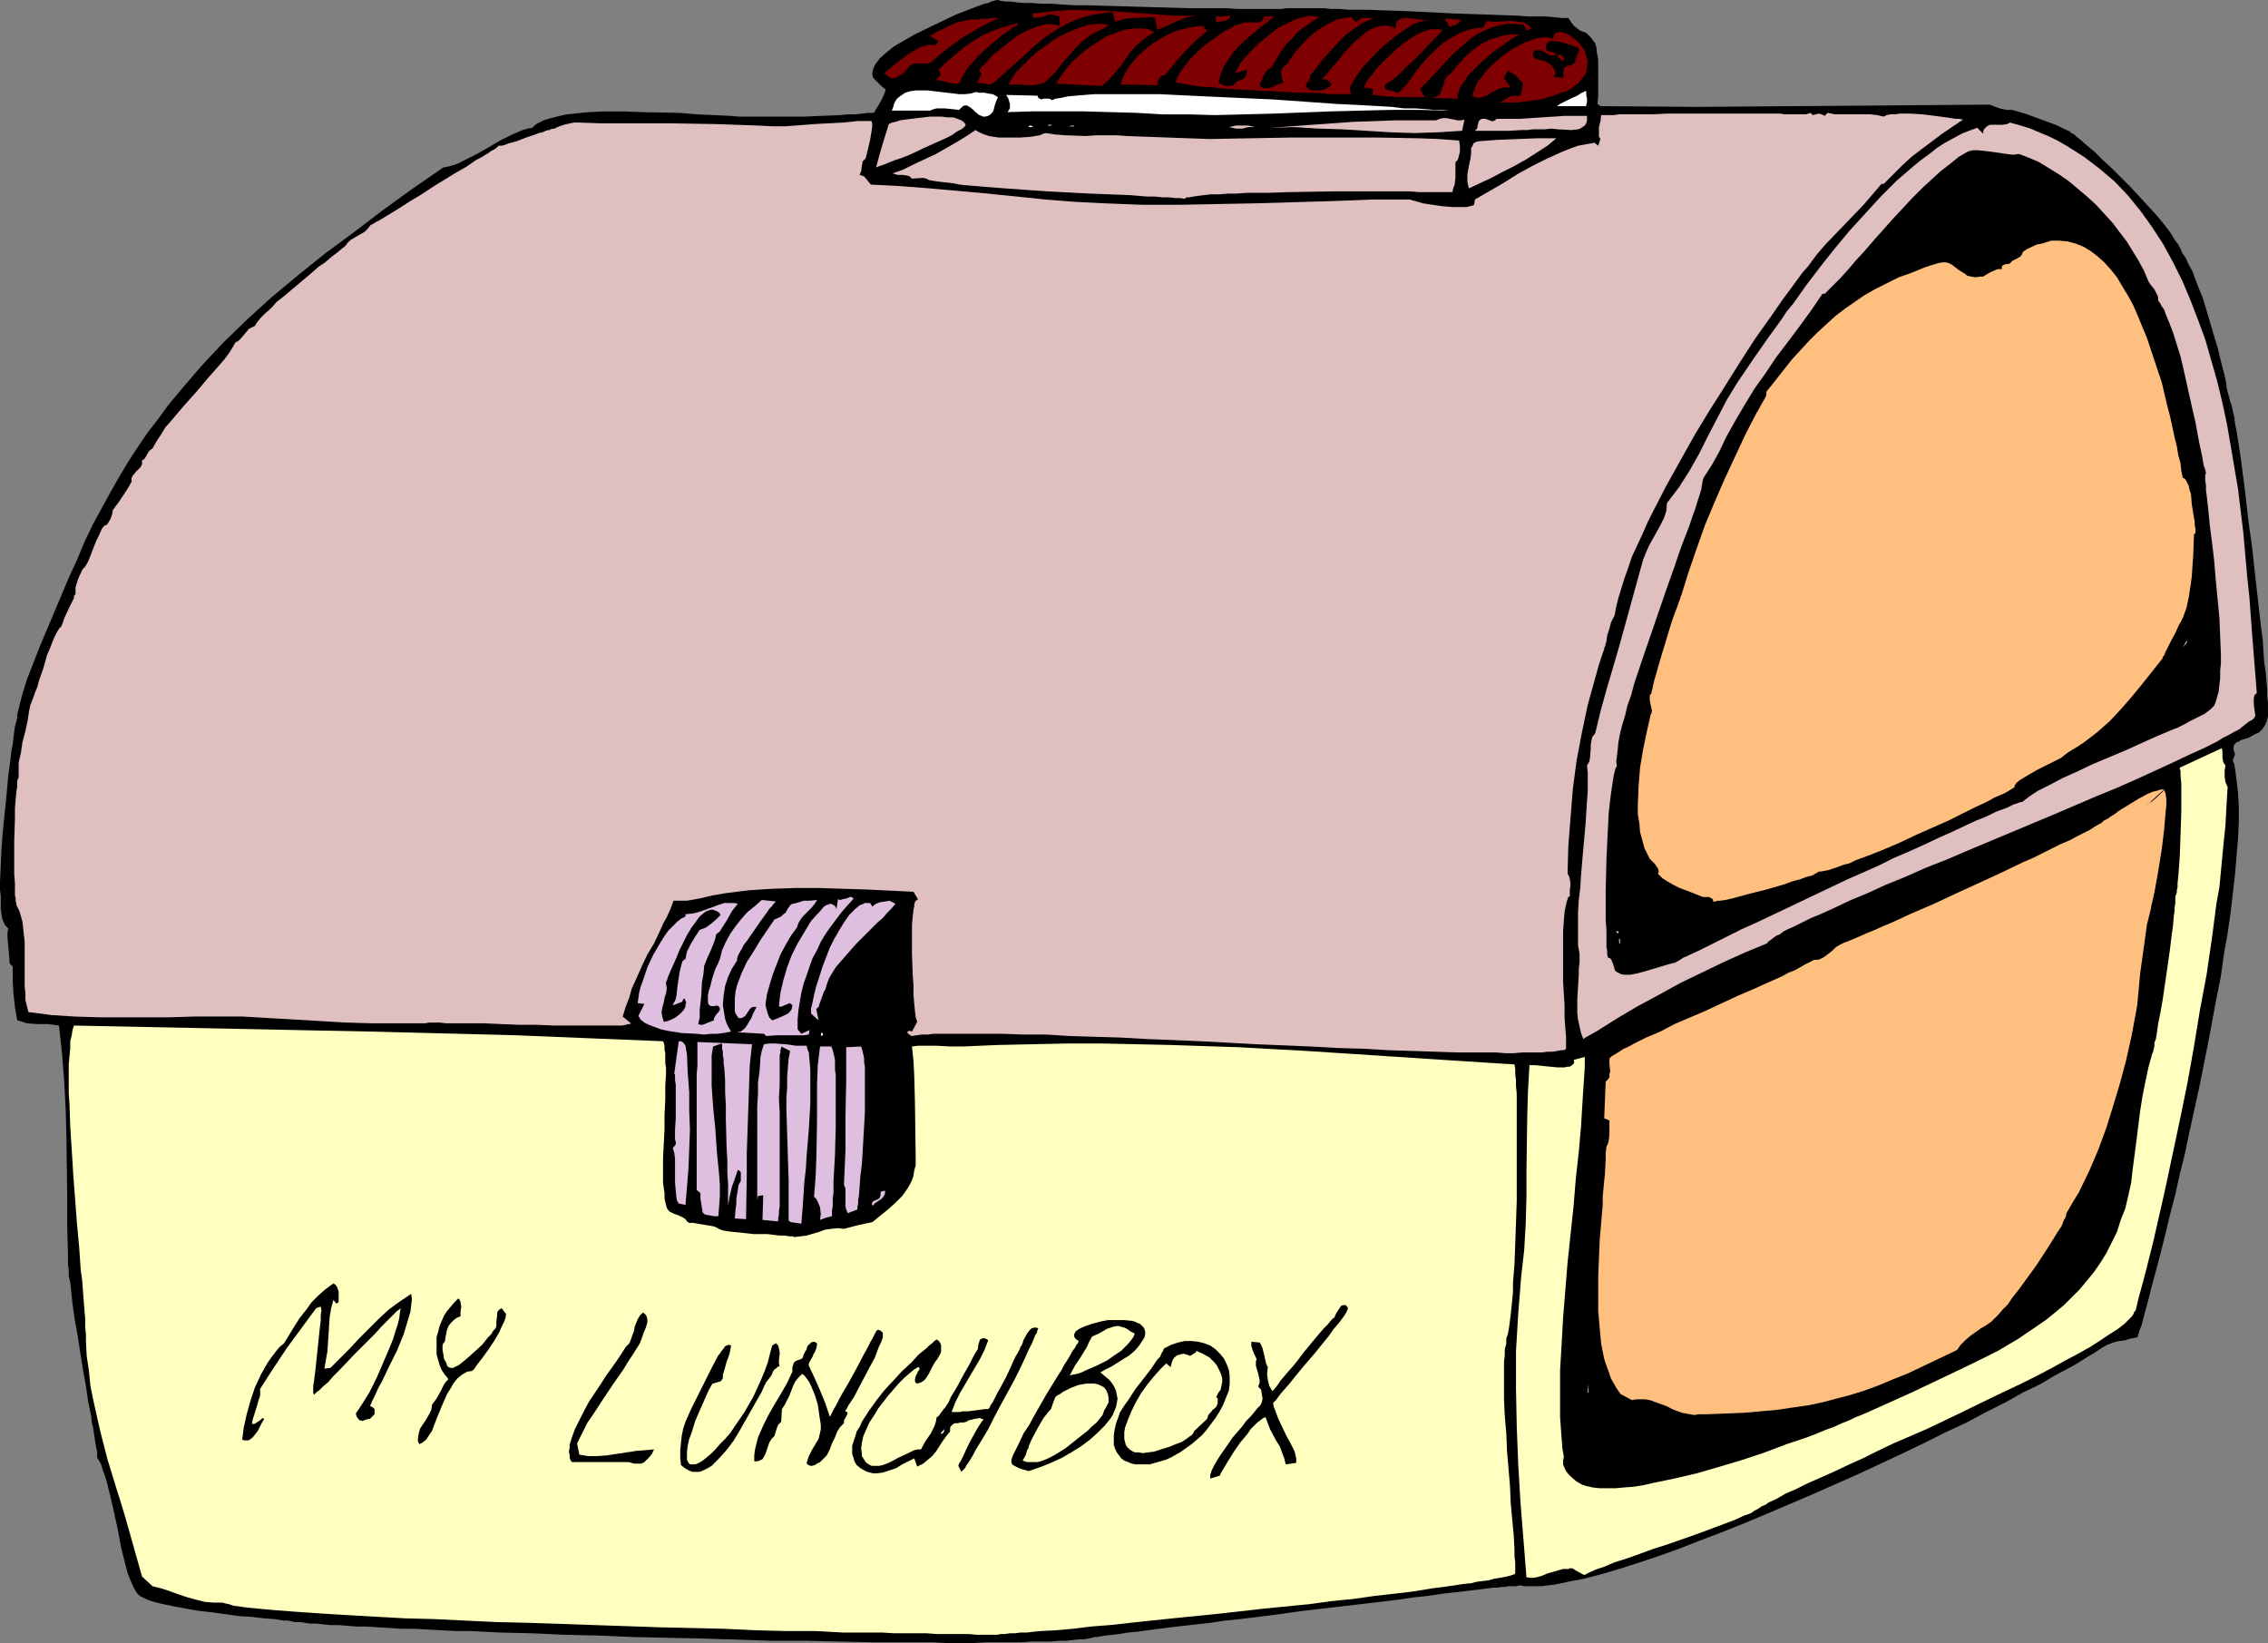
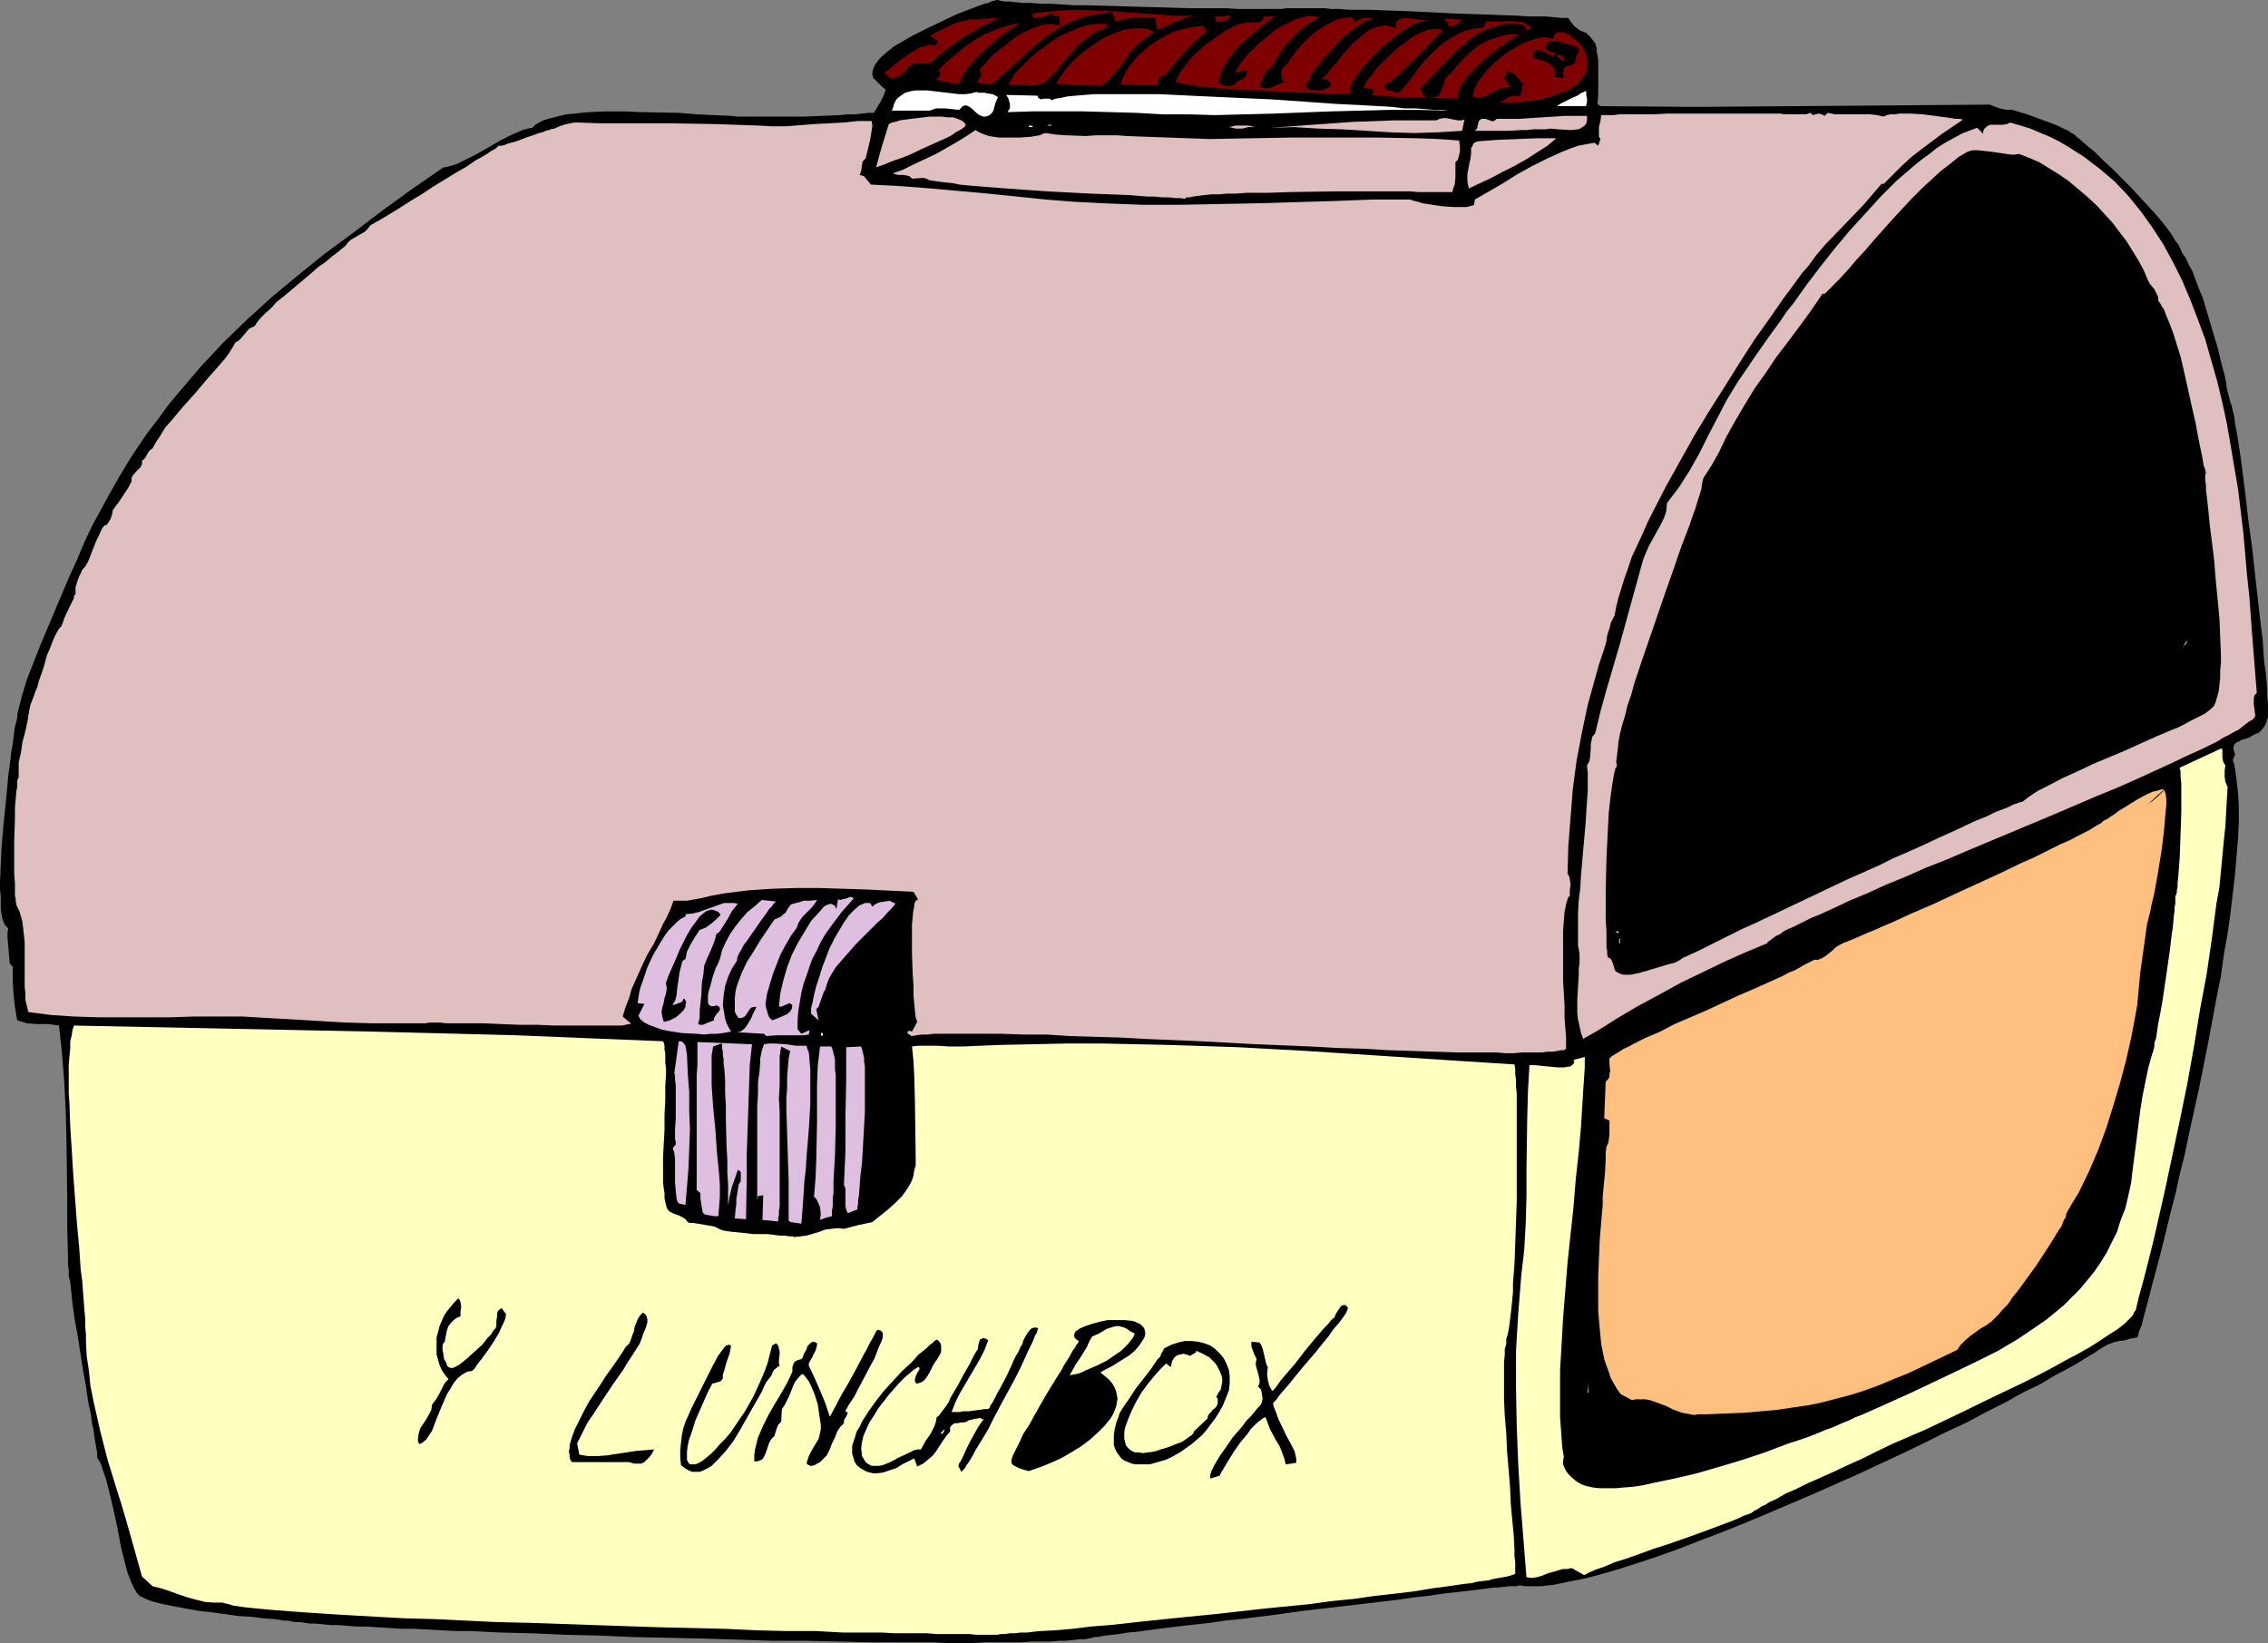
<svg xmlns="http://www.w3.org/2000/svg" xmlns:ns1="http://sodipodi.sourceforge.net/DTD/sodipodi-0.dtd" xmlns:ns2="http://www.inkscape.org/namespaces/inkscape" version="1.0" width="129.724mm" height="93.972mm" id="svg64" ns1:docname="Lunch Box 5.wmf">
  <rect width="100%" height="100%" fill="#808080" stroke="none" />
  <ns1:namedview id="namedview64" pagecolor="#ffffff" bordercolor="#000000" borderopacity="0.25" ns2:showpageshadow="2" ns2:pageopacity="0.0" ns2:pagecheckerboard="0" ns2:deskcolor="#d1d1d1" ns2:document-units="mm" />
  <defs id="defs1">
    <pattern id="WMFhbasepattern" patternUnits="userSpaceOnUse" width="6" height="6" x="0" y="0" />
  </defs>
  <path style="fill:#000000;fill-opacity:1;fill-rule:evenodd;stroke:none" d="m 339.036,3.878 0.646,0.97 0.646,0.808 0.646,0.485 0.646,0.485 1.293,0.485 0.485,0.485 0.485,0.485 0.485,0.646 0.485,0.646 0.323,1.131 v 0.646 l 0.162,0.808 0.162,0.97 v 0.97 1.131 2.585 1.454 1.616 l -0.162,1.777 0.646,0.485 20.846,0.162 21.008,-0.162 41.693,-0.323 h 0.646 l 0.808,0.323 1.293,0.485 1.454,0.323 h 0.646 0.646 l 3.232,0.97 3.07,1.131 3.07,1.131 3.07,1.454 0.323,0.323 0.646,0.323 0.485,0.485 0.646,0.485 1.454,1.293 1.778,1.454 1.778,1.777 1.939,1.777 4.04,4.04 3.878,4.201 1.778,1.939 1.616,1.939 1.454,1.939 0.97,1.616 0.646,0.808 0.323,0.646 0.323,0.646 0.162,0.485 0.808,1.131 0.646,1.454 0.808,1.454 0.646,1.777 0.808,2.101 0.808,1.939 1.293,4.363 1.293,4.363 0.646,2.101 0.485,2.101 0.485,1.939 0.485,1.777 0.323,1.616 0.162,1.293 0.808,3.07 0.162,0.323 0.162,0.646 0.162,0.808 0.323,1.293 0.162,1.454 0.323,1.616 0.323,1.939 0.323,2.101 0.323,2.262 0.323,2.424 0.323,2.585 0.323,2.585 0.646,5.656 0.808,5.817 0.646,5.979 0.646,5.656 0.323,2.909 0.323,2.747 0.323,2.424 0.162,2.585 0.162,2.262 0.323,2.101 0.162,1.939 0.162,1.777 v 1.616 l 0.162,1.293 v 0.97 0.808 1.293 l -0.323,1.131 -0.485,0.97 -0.485,0.646 -0.646,0.646 -0.808,0.323 -1.454,0.808 -1.616,0.485 -0.485,0.323 -0.485,0.162 -0.485,0.485 -0.162,0.485 v 0.646 l 0.323,0.97 -0.485,1.293 0.323,0.97 0.162,0.97 0.162,1.131 0.162,1.293 0.323,2.747 0.162,2.909 v 3.393 l -0.162,3.393 -0.323,3.878 -0.323,3.878 -0.485,4.201 -0.485,4.201 -0.646,4.524 -0.808,4.524 -0.646,4.686 -0.97,4.848 -1.778,9.534 -1.939,9.695 -2.101,9.534 -0.97,4.686 -1.131,4.524 -0.97,4.363 -1.131,4.363 -0.97,4.04 -0.97,3.878 -0.97,3.717 -0.97,3.555 -0.808,3.232 -0.808,2.909 -0.646,2.585 -0.485,1.131 -0.323,1.131 v 0.162 l -0.162,0.162 -0.646,0.162 -0.97,0.162 -0.97,0.323 -1.293,0.162 -1.293,0.323 -1.293,0.485 -1.131,0.646 -0.97,0.646 -0.97,0.646 -1.131,0.646 -1.293,0.808 -1.293,0.808 -1.454,0.808 -3.07,1.616 -3.232,1.939 -3.717,1.777 -3.717,2.101 -4.202,2.101 -4.202,2.262 -4.525,2.101 -4.525,2.262 -4.686,2.262 -9.696,4.524 -9.858,4.363 -9.858,4.201 -5.01,2.101 -4.848,1.939 -4.686,1.777 -4.525,1.777 -4.525,1.616 -4.363,1.454 -4.04,1.293 -3.878,1.131 -3.717,0.97 -3.394,0.646 -1.454,0.323 -1.616,0.323 -1.454,0.162 -1.293,0.162 h -1.293 -1.131 -1.131 l -0.97,-0.162 h -0.323 l -0.485,0.162 h -0.808 -0.485 -0.485 l -0.808,0.162 h -0.646 l -0.97,0.162 h -0.97 l -1.131,0.162 -1.293,0.162 -2.747,0.323 -2.747,0.323 -2.909,0.323 -3.232,0.485 -3.07,0.323 -3.232,0.485 -6.787,0.808 -13.898,1.616 -6.949,0.97 -6.626,0.808 -3.232,0.323 -3.232,0.485 -2.909,0.323 -2.909,0.323 -2.747,0.323 -2.586,0.323 -2.424,0.323 -2.262,0.323 -1.939,0.162 -1.939,0.323 -1.454,0.162 -1.454,0.162 -0.97,0.162 -0.808,0.162 h -0.485 -0.162 l -0.485,0.162 -0.808,0.162 -0.808,0.162 h -1.131 l -1.454,0.162 -1.454,0.162 h -1.454 l -1.939,0.162 h -1.939 -2.101 l -2.262,0.162 h -2.424 -5.171 l -2.747,0.162 h -5.818 l -3.07,-0.162 h -6.302 -6.787 l -6.949,-0.162 -7.11,-0.162 h -7.434 l -15.029,-0.485 -15.029,-0.323 -7.434,-0.323 -7.272,-0.162 -7.11,-0.323 -6.787,-0.162 -6.464,-0.323 h -3.232 l -3.07,-0.162 -2.909,-0.162 -2.909,-0.162 h -2.747 l -2.586,-0.162 -2.586,-0.162 -2.424,-0.162 h -2.101 l -2.101,-0.162 -1.939,-0.162 h -1.778 l -1.616,-0.162 -1.454,-0.162 h -1.293 l -1.131,-0.162 -0.97,-0.162 h -0.646 -0.646 l -0.646,-0.162 -0.808,-0.162 h -0.808 l -2.101,-0.323 -2.262,-0.162 -2.586,-0.323 -2.747,-0.162 -5.818,-0.808 -2.909,-0.323 -2.747,-0.485 -2.586,-0.485 -2.424,-0.485 -1.939,-0.485 -0.97,-0.323 -0.808,-0.323 -0.646,-0.323 -0.646,-0.323 -0.323,-0.323 -0.323,-0.323 -0.646,-1.131 -0.646,-1.454 -0.646,-1.616 -0.485,-1.777 -0.485,-1.939 -0.485,-1.939 -0.808,-4.363 -0.97,-4.363 -0.485,-2.101 -0.485,-1.939 -0.485,-1.939 -0.646,-1.777 -0.485,-1.616 -0.808,-1.293 v -0.323 -0.323 -0.646 l -0.162,-0.646 -0.162,-0.97 -0.162,-0.97 -0.162,-1.131 -0.162,-1.131 -0.323,-1.454 -0.162,-1.454 -0.646,-3.07 -0.485,-3.393 -0.646,-3.555 -1.131,-7.271 -0.646,-3.555 -0.485,-3.393 -0.323,-3.232 -0.162,-1.454 -0.323,-1.293 v -1.293 l -0.162,-1.131 v -1.131 -0.808 l -0.162,-6.14 v -6.302 l -0.162,-12.604 -0.162,-6.302 -0.323,-6.302 -0.485,-6.14 -0.646,-5.979 -1.131,-0.162 -1.131,-0.162 H 8.08 l -2.262,-0.162 -0.97,-0.323 -1.131,-0.323 -0.485,-2.909 -0.323,-2.909 -0.162,-2.909 v -2.909 L 2.101,208.286 1.939,206.347 1.778,204.408 1.616,202.63 v -0.97 L 1.778,200.691 1.454,200.368 1.131,200.045 0.808,199.398 0.485,198.59 0.323,197.621 0.162,196.49 v -1.293 -1.454 L 0,192.289 v -1.616 l 0.162,-3.555 0.162,-3.716 0.323,-4.04 0.808,-7.918 0.323,-3.716 0.485,-3.555 0.162,-1.616 0.323,-1.616 0.162,-1.454 0.162,-1.293 0.162,-1.131 0.323,-1.131 0.162,-0.808 v -0.646 l 0.97,-3.878 1.131,-3.716 1.454,-3.716 1.454,-3.717 3.07,-7.271 3.07,-7.271 1.778,-3.878 1.616,-3.878 1.778,-3.716 1.939,-3.555 1.939,-3.555 1.939,-3.393 1.939,-3.232 2.101,-3.232 2.101,-3.07 2.262,-2.909 2.101,-2.909 2.424,-2.909 4.686,-5.494 4.848,-5.171 5.171,-5.009 5.333,-4.848 5.656,-4.686 5.818,-4.686 6.141,-4.524 6.141,-4.686 6.464,-4.686 6.787,-4.686 0.97,-0.162 1.131,-0.323 0.97,-0.323 1.293,-0.646 2.586,-1.293 2.586,-1.454 2.747,-1.616 2.586,-1.293 1.131,-0.485 1.131,-0.485 1.131,-0.323 0.97,-0.162 0.646,-0.646 0.808,-0.485 0.97,-0.485 0.97,-0.323 1.293,-0.323 1.293,-0.323 1.454,-0.323 1.616,-0.162 1.454,-0.162 1.778,-0.162 3.555,-0.162 h 3.878 l 4.04,0.162 8.08,0.162 3.878,0.323 3.717,0.162 3.555,0.162 1.616,0.162 h 1.616 1.454 2.586 1.131 0.162 0.323 3.394 1.616 1.778 l 3.878,-0.162 3.878,-0.162 1.778,-0.162 h 1.616 l 1.454,-0.162 1.293,-0.162 h 0.808 0.323 0.162 l 1.454,-2.424 0.646,-1.293 0.485,-1.293 -0.808,-0.646 -0.808,-0.808 -0.808,-0.808 -0.323,-0.323 -0.162,-0.646 v -0.485 l 0.162,-0.646 0.162,-0.485 0.323,-0.646 0.485,-0.646 0.485,-0.646 1.454,-1.293 1.616,-1.293 1.939,-1.131 2.262,-1.293 2.262,-1.131 4.686,-2.262 2.424,-1.131 2.101,-0.808 2.101,-0.808 1.778,-0.646 0.808,-0.162 0.646,-0.323 0.646,-0.162 L 215.413,0 h 0.323 l 0.485,0.162 0.97,0.162 h 1.131 l 1.293,0.162 1.616,0.162 h 1.778 l 2.101,0.162 h 2.262 l 2.262,0.162 2.586,0.162 h 2.586 l 5.494,0.162 5.656,0.162 5.656,0.162 5.656,0.162 h 5.333 2.586 l 2.424,0.162 h 9.373 l 1.131,-0.162 h 0.97 0.646 3.717 1.293 1.616 l 1.454,0.162 h 1.778 l 1.939,0.162 h 1.939 2.101 l 4.363,0.162 4.686,0.162 9.696,0.485 4.848,0.162 4.686,0.162 4.363,0.162 2.101,0.162 h 1.939 1.939 l 1.778,0.162 1.616,0.162 z" id="path1" />
  <path style="fill:#7f0000;fill-opacity:1;fill-rule:evenodd;stroke:none" d="m 315.928,4.363 -0.485,0.485 -0.646,0.485 -1.454,0.485 -0.323,-0.485 v -0.162 l -0.162,-0.323 -0.323,-0.323 -0.323,-0.323 v 0 l 0.323,-0.162 h 0.97 l 1.293,0.162 h 0.646 z" id="path2" />
  <path style="fill:#7f0000;fill-opacity:1;fill-rule:evenodd;stroke:none" d="m 330.956,6.14 -0.808,0.485 -0.808,-1.293 -1.939,-0.162 h -1.778 l -1.616,0.323 -1.616,0.485 -1.616,0.646 -1.454,0.808 -1.293,0.808 -1.293,1.131 -2.586,2.262 -2.424,2.585 -2.424,2.585 -2.262,2.424 0.808,1.616 0.97,0.162 h -5.979 l -3.07,-0.162 -3.07,-0.323 0.162,-1.293 -2.101,-0.323 0.485,-0.97 0.646,-0.97 0.808,-0.97 0.808,-1.131 1.131,-1.131 1.131,-1.131 2.424,-2.262 1.293,-0.97 1.293,-0.97 1.293,-0.808 1.293,-0.646 1.293,-0.485 1.131,-0.162 h 1.131 l 0.97,0.162 -1.293,1.454 -1.454,1.454 -3.232,3.393 -1.778,1.616 -1.616,1.616 -1.454,1.293 -1.616,0.97 -0.162,0.485 0.162,0.323 0.323,0.323 0.485,0.162 0.97,0.162 0.323,0.162 0.485,0.162 0.485,-0.162 0.485,-0.485 0.646,-0.646 0.808,-0.97 0.323,-0.485 0.485,-0.646 0.808,-1.131 0.97,-1.293 1.131,-1.293 1.293,-1.293 1.293,-1.293 1.293,-1.131 1.616,-0.97 1.616,-0.97 1.616,-0.646 1.778,-0.485 1.939,-0.162 0.808,-1.454 1.131,0.162 h 1.293 l 2.747,-0.162 1.454,0.162 1.293,0.162 0.97,0.485 0.323,0.323 z" id="path3" />
  <path style="fill:#7f0000;fill-opacity:1;fill-rule:evenodd;stroke:none" d="m 297.02,3.878 -2.262,0.97 -1.939,1.293 -1.939,1.454 -1.616,1.616 -1.616,1.777 -1.616,1.777 -2.909,3.717 0.162,0.323 -0.162,0.323 -0.162,0.323 -0.323,0.323 -0.323,0.646 v 0.323 l 0.323,0.323 0.485,0.323 0.646,0.162 h 0.808 0.808 l 0.808,-0.162 0.646,-0.323 0.646,-0.323 0.323,-0.485 -0.323,-0.485 -0.485,-0.485 -0.485,-0.162 h -0.808 l 0.646,-0.646 0.808,-0.808 0.646,-0.97 0.97,-0.97 1.778,-2.262 2.101,-2.262 1.131,-0.97 1.131,-0.97 1.131,-0.808 1.131,-0.485 1.131,-0.323 1.131,-0.162 1.131,0.162 1.131,0.485 V 5.494 l 0.162,-0.646 0.162,-0.323 0.485,-0.323 0.323,-0.162 0.485,-0.162 h 1.131 l 1.131,0.162 1.293,0.162 0.97,0.162 h 0.97 l -1.131,0.162 -1.131,0.323 -1.293,0.485 -1.131,0.808 -1.293,0.808 -1.293,0.97 -2.586,2.101 -2.262,2.262 -2.101,2.262 -0.808,1.131 -0.808,1.131 -0.646,1.131 -0.485,0.97 0.162,1.454 h -0.646 -0.485 -1.454 -0.808 -1.131 l -1.131,-0.162 -2.586,-0.162 h -2.747 l -3.07,-0.162 -3.07,-0.162 -6.464,-0.323 -3.07,-0.162 -2.909,-0.323 -2.586,-0.162 -1.293,-0.162 -0.97,-0.162 -0.97,-0.162 -0.97,-0.162 -0.808,-0.162 -0.646,-0.162 0.323,-0.97 0.485,-0.97 0.646,-0.97 0.808,-0.97 0.808,-1.131 0.97,-0.97 2.101,-1.939 2.262,-1.616 2.262,-1.616 1.131,-0.485 0.97,-0.646 1.131,-0.323 0.97,-0.323 h 0.485 0.646 1.293 0.646 l 0.485,-0.162 0.485,-0.485 V 3.878 l 0.162,-0.323 h 2.262 l -3.717,2.909 -1.939,1.616 -1.778,1.616 -1.616,1.777 -1.293,1.939 -0.646,0.97 -0.485,1.131 -0.323,1.131 -0.323,1.293 0.808,0.323 0.808,0.323 h 0.808 l 0.808,-0.162 0.323,-0.323 0.485,-0.485 1.131,-0.485 0.485,-0.323 0.323,-0.485 0.162,-0.485 v -0.323 -0.323 -0.162 l -2.586,0.808 0.485,-0.97 0.646,-1.131 0.808,-0.97 0.97,-1.131 1.131,-1.131 1.131,-1.131 2.747,-2.262 1.293,-0.97 1.454,-0.808 1.454,-0.646 1.293,-0.646 1.293,-0.323 1.293,-0.323 1.293,0.162 0.97,0.162 -1.616,0.97 -1.616,1.131 -1.454,1.131 -1.293,1.454 -1.293,1.293 -1.131,1.616 -0.97,1.616 -0.97,1.616 -0.485,0.323 -0.485,0.323 -0.646,0.97 -0.485,1.131 -0.485,1.131 0.485,0.485 0.485,0.162 h 0.808 l 0.808,-0.162 1.293,-0.646 0.646,-0.162 0.646,-0.323 -0.323,-0.808 -0.162,-0.808 v -0.808 l 0.323,-0.808 0.323,-0.162 0.323,-0.323 0.485,-0.485 0.485,-0.808 0.646,-0.808 0.646,-0.97 1.778,-1.939 0.97,-0.97 1.131,-0.97 1.131,-0.808 1.293,-0.808 1.293,-0.646 1.293,-0.646 1.454,-0.323 1.616,-0.162 0.97,1.131 0.485,-0.485 0.323,-0.162 0.485,-0.323 h 0.485 0.97 z" id="path4" />
  <path style="fill:#7f0000;fill-opacity:1;fill-rule:evenodd;stroke:none" d="m 258.398,3.393 -2.262,0.485 -1.939,0.808 -2.101,0.97 -1.939,0.808 -0.485,-2.747 -4.363,0.162 -2.101,0.162 -1.131,0.323 -0.97,0.323 -0.646,-2.101 -2.262,0.323 -2.101,0.323 -1.939,0.485 -1.778,0.646 -1.778,0.808 -1.454,0.808 -1.616,0.97 -1.454,0.97 -2.747,2.262 -2.586,2.424 -2.909,2.585 -1.454,1.293 -1.616,1.454 -0.485,0.162 -0.323,0.162 -0.97,-0.162 -0.808,-0.162 h -0.97 l 0.97,-1.939 -0.485,-0.808 0.646,-0.808 0.808,-0.808 0.808,-0.97 0.97,-0.97 2.262,-1.777 2.262,-1.777 1.293,-0.808 1.293,-0.646 1.131,-0.485 1.293,-0.485 1.131,-0.323 1.293,-0.162 1.131,0.162 1.131,0.162 -0.162,-1.939 -1.939,-0.485 -0.97,0.323 -0.808,0.323 -1.939,0.162 -0.162,-0.97 4.525,-0.485 4.202,-0.323 4.525,0.162 4.363,0.162 4.363,0.323 4.363,0.323 4.363,0.323 z" id="path5" />
  <path style="fill:#7f0000;fill-opacity:1;fill-rule:evenodd;stroke:none" d="m 265.993,3.393 -0.162,0.485 -0.323,0.323 -0.808,0.323 -0.97,0.162 -0.808,0.162 -0.162,-1.293 h 1.616 l 0.808,-0.162 z" id="path6" />
  <path style="fill:#7f0000;fill-opacity:1;fill-rule:evenodd;stroke:none" d="m 324.169,22.137 0.97,-0.485 0.97,-0.646 0.485,-0.162 0.646,-0.162 h 0.485 l 0.646,0.162 0.485,-0.646 0.162,-0.808 0.162,-0.808 v -0.646 l -0.808,-0.808 -0.646,-0.808 -0.808,-0.485 -0.485,-0.323 -0.485,-0.162 -0.808,1.454 1.454,2.101 h -0.646 -0.485 l -1.131,0.162 -0.97,0.485 -0.97,0.485 -0.97,0.646 -0.97,0.323 -0.97,0.162 -0.646,-0.162 -0.485,-0.162 0.162,-0.97 0.485,-1.131 0.485,-1.131 0.97,-1.131 0.97,-1.293 1.131,-1.131 1.293,-1.131 1.293,-1.131 1.454,-0.97 1.454,-0.808 1.454,-0.808 1.454,-0.485 1.293,-0.485 1.293,-0.162 h 1.131 l 1.131,0.323 V 7.918 l 0.162,-0.323 0.323,-0.485 0.646,-0.162 h 0.808 l 0.808,0.323 0.808,0.323 0.97,0.808 0.808,0.646 0.808,0.97 0.646,0.97 0.323,1.131 0.323,1.131 -0.162,1.293 -0.162,1.131 -0.323,0.646 -0.485,0.485 -0.485,0.646 -0.485,0.646 -0.808,0.485 -0.808,0.646 -0.97,0.485 -0.97,0.323 -2.262,0.808 -2.262,0.646 -2.424,0.323 -2.424,0.323 h -2.101 z" id="path7" />
  <path style="fill:#7f0000;fill-opacity:1;fill-rule:evenodd;stroke:none" d="m 328.694,7.433 -0.808,0.323 -0.808,0.485 -0.97,0.646 -1.131,0.808 -1.131,0.808 -1.131,0.808 -2.424,2.101 -2.101,2.101 -0.97,0.97 -0.646,1.131 -0.808,0.97 -0.323,0.97 -0.323,0.97 v 0.808 l -5.494,-0.162 0.485,-0.162 0.485,-0.162 0.323,-0.162 0.323,-0.323 0.323,-0.808 0.323,-0.808 0.323,-0.808 0.162,-0.808 0.485,-0.646 0.323,-0.323 0.485,-0.323 1.454,-1.777 1.616,-1.777 1.616,-1.454 1.778,-1.293 1.939,-0.97 2.101,-0.646 1.131,-0.323 1.131,-0.162 h 1.131 z" id="path8" />
  <path style="fill:#7f0000;fill-opacity:1;fill-rule:evenodd;stroke:none" d="m 215.897,3.878 -3.878,1.939 -3.878,2.262 -1.778,1.293 -1.778,1.293 -1.778,1.454 -1.616,1.454 -0.97,0.162 h -1.131 -1.131 -0.323 l -0.485,0.162 -0.646,0.485 -0.323,0.485 -0.485,0.485 -0.485,0.485 -0.323,0.323 -0.646,0.323 -0.646,0.323 -0.97,0.162 -1.454,-1.131 0.485,-0.485 0.485,-0.323 1.293,-1.131 1.454,-1.131 1.616,-1.131 1.616,-0.97 0.808,-0.485 0.808,-0.162 0.808,-0.323 h 0.646 0.646 l 0.485,0.162 0.485,-0.97 -1.778,-1.131 1.293,-0.808 1.131,-0.485 0.97,-0.485 0.97,-0.485 0.808,-0.323 0.646,-0.323 1.454,-0.323 1.454,-0.323 h 1.616 l 0.97,-0.162 h 1.131 l 1.131,-0.162 z" id="path9" />
  <path style="fill:#7f0000;fill-opacity:1;fill-rule:evenodd;stroke:none" d="m 239.653,5.332 -0.97,0.808 -1.131,0.485 -1.293,0.646 -0.97,0.646 -1.454,1.131 -1.131,1.131 -2.262,2.585 -1.131,1.293 -0.97,1.293 -1.131,1.131 -1.131,1.131 -0.808,0.485 -0.97,0.162 -0.97,0.162 h -1.131 l -2.262,-0.162 h -1.131 -0.808 l 0.646,-1.131 0.808,-1.293 1.131,-1.131 1.131,-1.131 1.293,-1.293 1.293,-1.131 1.616,-1.131 1.454,-1.131 1.616,-0.97 1.616,-0.808 1.616,-0.646 1.616,-0.646 1.616,-0.485 1.454,-0.162 h 1.454 z" id="path10" />
  <path style="fill:#7f0000;fill-opacity:1;fill-rule:evenodd;stroke:none" d="m 260.176,5.979 0.808,0.646 -2.586,2.262 -2.262,2.262 -2.262,2.585 -2.101,2.585 h -0.485 l -0.323,0.162 -0.485,0.646 -0.162,0.646 -0.162,0.646 -7.918,-0.162 0.485,-1.454 0.646,-1.293 0.808,-1.293 0.97,-1.131 0.97,-1.131 1.131,-0.97 1.131,-0.97 1.131,-0.808 1.293,-0.808 1.454,-0.808 1.293,-0.646 1.454,-0.485 1.293,-0.323 1.616,-0.323 1.293,-0.162 h 1.454 z" id="path11" />
  <path style="fill:#7f0000;fill-opacity:1;fill-rule:evenodd;stroke:none" d="m 249.51,6.948 -0.97,0.646 -0.97,0.646 -1.778,1.454 -1.454,1.616 -1.131,1.616 -1.131,1.616 -1.293,1.454 -1.131,1.293 -1.454,1.293 -9.858,-0.485 0.646,-1.131 0.808,-1.131 0.97,-1.293 1.131,-1.293 1.293,-1.131 1.293,-1.131 1.616,-1.131 1.454,-0.97 1.454,-0.97 1.778,-0.646 1.616,-0.646 1.454,-0.323 1.616,-0.162 h 1.454 l 1.293,0.162 z" id="path12" />
  <path style="fill:#000000;fill-opacity:1;fill-rule:evenodd;stroke:none" d="m 341.137,10.18 0.162,0.485 v 0.485 l -0.323,0.646 -0.323,0.808 -0.162,0.323 0.162,0.485 -1.293,0.808 h -0.485 l -0.323,0.162 -0.323,0.162 -0.162,0.485 -0.162,0.808 0.162,0.97 -2.101,-0.162 0.162,-0.485 0.162,-0.323 -0.162,-0.485 -0.162,-0.485 -0.646,-0.808 -0.323,-0.323 -0.485,-0.162 -0.485,-0.323 -0.485,-0.162 -0.646,-0.162 -0.646,-0.162 -0.485,-0.162 -0.323,-0.323 V 11.957 11.796 11.473 l 0.323,-0.485 0.485,-0.162 h 0.646 l 1.131,0.485 0.97,0.646 h 0.646 0.646 l -0.162,-0.485 -0.323,-0.162 -0.808,-0.162 -0.323,-0.162 -0.323,-0.162 -0.162,-0.323 v -0.485 l 0.162,-0.485 0.162,-0.323 0.323,-0.162 0.485,-0.162 h 0.808 l 1.131,0.162 2.101,0.646 0.97,0.323 z" id="path13" />
  <path style="fill:#7f0000;fill-opacity:1;fill-rule:evenodd;stroke:none" d="m 220.099,5.332 -0.646,0.323 -0.808,0.485 -0.808,0.646 -0.97,0.646 -1.939,1.616 -2.101,1.777 -1.939,1.939 -0.808,0.97 -0.808,0.808 -0.646,0.97 -0.485,0.808 -0.323,0.808 -0.323,0.808 -0.646,0.162 h -0.646 l -1.454,-0.323 -1.293,-0.323 -0.646,-0.162 -0.646,0.162 0.485,-0.485 0.485,-0.485 0.162,-0.323 V 15.836 l -0.162,-0.323 -0.323,-0.323 1.778,-1.777 1.939,-1.616 1.939,-1.616 2.101,-1.454 2.262,-1.293 2.262,-0.97 2.424,-0.808 2.424,-0.646 z" id="path14" />
  <path style="fill:#7f0000;fill-opacity:1;fill-rule:evenodd;stroke:none" d="m 338.067,12.442 v 0.646 h -0.485 l -0.323,-0.323 -0.323,-0.323 -0.323,-0.485 0.485,-0.162 0.485,0.162 0.162,0.162 z" id="path15" />
  <path style="fill:#7f0000;fill-opacity:1;fill-rule:evenodd;stroke:none" d="m 332.896,18.421 -1.939,0.646 -0.162,-0.646 -0.323,-0.97 v -0.323 l -0.162,-0.646 -0.162,-0.323 -0.162,-0.323 -0.485,-0.323 -0.323,-0.323 -0.485,-0.162 -0.485,-0.323 -0.646,-0.485 0.646,-0.97 h 0.485 0.485 l 0.808,0.323 0.97,0.485 0.808,0.646 0.646,0.97 0.485,0.808 0.162,1.131 v 0.323 z" id="path16" />
  <path style="fill:#ffffff;fill-opacity:1;fill-rule:evenodd;stroke:none" d="m 342.915,22.945 h -3.232 -3.07 v 0 l 0.162,-0.162 0.485,-0.323 0.323,-0.162 0.97,-0.485 1.293,-0.646 1.131,-0.485 0.97,-0.646 0.485,-0.162 0.162,-0.162 h 0.323 v -0.162 0.97 l 0.162,0.808 v 0.808 l -0.162,0.485 z" id="path17" />
  <path style="fill:#dfbfbf;fill-opacity:1;fill-rule:evenodd;stroke:none" d="m 424.361,25.854 -4.525,3.07 -4.525,3.393 -2.101,1.616 -2.101,1.939 -1.939,1.939 -1.939,1.939 h -0.485 l -1.939,2.262 -1.939,2.262 -4.04,4.201 -4.202,4.363 -1.939,2.262 -1.778,2.424 -1.293,1.454 -1.293,1.777 -1.293,1.777 -1.454,1.939 -1.454,2.101 -1.454,2.101 -1.616,2.262 -1.616,2.262 -3.232,5.009 -3.232,5.171 -3.394,5.332 -3.232,5.332 -3.07,5.494 -3.07,5.494 -2.747,5.332 -1.293,2.585 -1.131,2.585 -1.131,2.424 -1.131,2.424 -0.808,2.424 -0.808,2.262 -0.646,2.101 -0.646,2.101 -0.485,1.939 -0.323,1.777 -0.162,0.323 -0.162,0.323 -0.485,0.97 -0.323,1.293 -0.485,1.454 -0.162,1.293 -0.323,1.131 -0.162,0.323 v 0.323 l -0.162,0.323 v 0 l -0.97,2.909 -0.808,2.909 -1.616,5.817 -1.293,6.14 -1.131,5.979 -0.808,6.14 -0.485,6.14 -0.485,6.14 -0.162,5.979 0.323,0.485 0.162,0.646 0.162,1.131 -0.162,1.293 v 1.293 l -0.323,0.162 -0.162,0.485 -0.162,0.485 -0.162,0.646 -0.162,0.808 -0.162,0.808 -0.162,1.939 -0.162,2.262 v 2.585 5.332 2.747 l 0.162,2.747 0.162,2.585 v 2.585 l 0.162,2.262 0.162,1.939 v 0.808 0.646 0.646 0.485 l -0.485,0.323 h -0.646 l -0.808,0.162 -0.97,0.162 h -1.131 l -1.131,0.162 h -1.454 -1.454 -1.454 l -1.778,0.162 h -1.778 l -1.939,-0.162 h -4.04 -4.363 l -4.686,-0.162 -5.01,-0.162 -5.171,-0.162 -5.494,-0.323 -5.656,-0.162 -5.818,-0.323 -11.797,-0.485 -11.797,-0.646 -11.797,-0.485 -5.818,-0.323 -5.494,-0.162 -5.333,-0.162 -5.171,-0.323 h -4.848 l -4.686,-0.162 h -4.202 -7.434 -1.616 -1.454 l -1.293,0.162 h -1.293 l -1.131,0.162 -0.97,0.162 h -0.162 l -0.162,-0.162 -0.485,-0.323 -0.162,-0.162 v -0.162 -0.162 l 0.485,-0.162 0.485,0.162 1.131,-2.101 -0.162,-0.485 -0.162,-0.485 -0.162,-1.293 -0.162,-1.777 -0.162,-1.777 v -2.101 l -0.162,-2.262 -0.162,-4.524 v -4.363 -1.939 l 0.162,-1.777 0.162,-1.454 0.162,-0.646 v -0.485 l 0.162,-0.485 0.162,-0.323 0.323,-0.162 0.162,-0.162 -0.97,-1.616 -10.181,-0.485 -10.181,-0.323 h -5.171 l -5.01,0.162 -5.01,0.323 -5.171,0.646 -2.747,0.485 -2.747,0.646 -2.747,0.485 h -1.454 -1.454 l -0.646,1.777 -0.808,1.777 -0.808,1.454 -0.646,1.454 -1.293,2.747 -1.454,2.424 -1.293,2.747 -0.646,1.454 -0.646,1.454 -0.808,1.777 -0.485,1.777 -0.808,2.101 -0.646,2.101 1.778,1.454 -0.162,0.162 h -0.323 l -0.646,0.162 -0.808,0.162 h -0.808 -1.131 -1.131 -7.757 -3.717 l -3.878,-0.162 h -3.878 l -3.878,-0.162 -3.717,-0.162 h -3.555 -1.616 -2.909 l -1.454,-0.162 h -2.262 l -0.808,0.162 H 91.142 85.81 80.154 l -5.494,-0.162 -5.494,-0.323 -11.15,-0.646 -5.494,-0.323 h -5.656 -5.01 l -5.01,0.162 H 26.502 21.331 l -5.171,-0.162 -5.01,-0.323 -5.01,-0.646 -0.323,-1.293 -0.323,-1.293 v -1.454 L 5.333,213.295 v -3.232 -3.232 -3.232 L 5.171,202.145 5.01,200.691 4.848,199.237 4.525,198.106 4.202,196.975 3.717,196.005 3.555,195.682 v -0.323 l -0.162,-0.485 v -0.646 l -0.162,-0.646 v -0.808 -1.777 l -0.162,-2.101 v -2.262 -4.848 l 0.162,-4.848 v -2.262 l 0.162,-1.939 0.162,-1.777 0.162,-0.808 v -0.646 -0.646 l 0.162,-0.485 0.162,-0.323 v -0.162 -0.485 -0.808 -0.808 -0.97 l 0.485,-2.101 0.323,-2.262 0.646,-2.424 0.485,-2.262 0.162,-1.131 0.162,-0.97 0.162,-0.808 0.162,-0.646 0.162,-0.323 0.162,-0.485 0.323,-0.808 0.323,-0.97 0.485,-1.131 0.323,-1.293 0.97,-2.747 0.808,-2.909 0.646,-1.454 0.485,-1.293 0.485,-1.131 0.485,-0.97 0.485,-0.808 0.485,-0.485 0.323,-0.808 0.323,-0.97 1.131,-2.424 0.485,-0.97 0.485,-0.97 v -0.485 l 0.162,-0.162 0.162,-0.162 v -0.162 -0.646 -0.646 l 0.485,-1.616 0.323,-0.808 0.323,-0.646 0.162,-0.323 v -0.162 0 l 0.323,-0.485 0.485,-0.485 0.646,-1.131 1.131,-2.909 0.646,-1.616 0.646,-1.293 0.485,-1.131 0.323,-0.485 0.323,-0.323 0.485,-0.162 0.323,-0.485 0.485,-0.808 0.323,-0.97 0.162,-0.97 0.323,-0.323 0.162,-0.323 0.646,-0.808 1.293,-1.939 0.646,-0.97 0.485,-0.808 0.162,-0.323 0.162,-0.323 0.162,-0.162 v 0 -0.808 l 0.162,-0.485 0.808,-0.97 0.97,-0.97 0.323,-0.646 v -0.808 l 0.323,-0.162 0.323,-0.323 0.808,-1.454 0.323,-0.323 0.485,-0.323 0.808,-1.454 0.97,-1.454 0.97,-1.616 1.293,-1.454 2.586,-3.07 2.747,-3.07 2.586,-3.07 1.293,-1.454 1.131,-1.293 1.131,-1.293 0.97,-1.293 0.808,-1.293 0.646,-1.131 0.646,-0.323 0.485,-0.485 0.97,-1.131 0.808,-0.97 0.646,-0.323 0.646,-0.323 0.485,-0.808 0.808,-0.97 0.97,-0.97 1.293,-1.131 1.131,-1.293 1.454,-1.131 6.141,-5.171 1.454,-1.293 1.454,-0.97 1.293,-1.131 1.293,-0.97 0.97,-0.808 0.808,-0.646 0.485,-0.646 0.646,-0.646 3.07,-1.777 0.646,-0.646 0.485,-0.646 0.162,-0.162 0.323,-0.162 0.323,-0.162 0.485,-0.323 0.646,-0.323 0.808,-0.485 0.808,-0.485 0.808,-0.485 2.101,-1.293 2.262,-1.454 2.424,-1.454 2.424,-1.616 5.01,-3.07 2.262,-1.293 2.101,-1.454 0.97,-0.485 0.808,-0.485 0.808,-0.485 0.646,-0.485 0.646,-0.323 0.485,-0.323 0.323,-0.323 0.162,-0.162 h 0.323 0.323 l 0.646,-0.162 0.808,-0.323 1.778,-0.485 2.101,-0.808 1.939,-0.646 0.808,-0.323 0.808,-0.162 0.646,-0.323 0.646,-0.162 h 0.323 v -0.162 l 0.97,-0.162 0.646,-0.323 0.808,-0.323 h 0.162 l 0.323,-0.162 1.454,-0.323 0.808,-0.162 h 0.97 l 4.686,0.162 h 14.706 l 9.858,0.162 4.848,0.162 4.686,0.162 3.07,0.162 h 2.909 l 6.302,-0.485 6.141,-0.323 3.07,-0.323 h 3.07 l 0.162,0.97 -0.162,1.131 -0.323,1.939 -0.485,2.101 -0.485,1.939 -0.323,0.323 -0.323,0.323 -0.162,0.97 -0.162,1.131 -0.323,0.808 0.97,0.323 1.454,1.777 6.302,0.323 6.302,0.485 12.605,1.131 12.605,1.293 6.141,0.485 6.302,0.323 8.403,0.323 h 8.242 l 8.242,-0.162 8.403,-0.162 16.483,-0.485 8.403,-0.323 h 8.242 l 0.323,0.162 0.646,0.162 0.646,0.162 0.97,0.323 2.101,0.323 2.262,0.323 2.262,0.162 h 2.909 l 0.646,-0.162 0.646,-0.162 0.323,-0.162 0.162,-1.131 3.07,-1.777 3.07,-1.777 3.07,-1.939 3.232,-1.777 3.232,-1.616 3.232,-1.454 1.616,-0.646 1.778,-0.646 1.778,-0.323 1.778,-0.323 0.808,0.646 0.485,-1.454 -0.323,-0.485 v -0.808 -1.293 l 0.323,-1.293 0.162,-1.293 h 0.485 0.646 0.646 0.97 l 1.131,-0.162 h 1.131 1.454 1.293 3.232 l 3.394,-0.162 h 7.434 11.958 1.454 3.555 l 0.808,0.162 h 0.808 0.485 0.323 0.162 1.131 0.808 0.97 l 0.97,-0.323 0.485,0.485 0.646,-0.162 0.646,-0.162 0.646,0.162 0.646,0.323 0.646,-0.646 1.616,0.323 h 1.454 3.07 3.07 l 1.454,0.162 1.454,0.323 0.646,-0.323 0.808,-0.162 h 0.97 l 0.97,-0.162 h 2.424 l 2.586,0.162 2.586,0.323 2.424,0.323 1.131,0.162 0.97,0.162 h 0.808 z" id="path18" />
  <path style="fill:#dfbfbf;fill-opacity:1;fill-rule:evenodd;stroke:none" d="m 487.87,149.791 -0.485,0.485 -0.162,0.646 v 0.646 0.646 l 0.162,1.293 0.162,1.131 -0.162,0.485 -0.485,0.485 -0.646,0.323 -0.646,0.485 -0.808,0.646 -0.808,0.646 -0.97,0.485 -1.131,0.646 -1.293,0.646 -1.293,0.808 -1.293,0.646 -1.616,0.808 -3.232,1.454 -3.394,1.616 -3.878,1.777 -3.878,1.777 -4.363,1.939 -4.363,1.777 -4.525,1.939 -4.525,1.939 -18.907,7.918 -4.525,1.939 -4.525,1.777 -4.363,1.939 -4.363,1.777 -3.878,1.777 -3.878,1.616 -3.394,1.616 -3.232,1.454 -1.616,0.646 -1.293,0.646 -1.293,0.646 -1.293,0.646 -1.131,0.485 -0.97,0.485 -0.808,0.646 -0.808,0.323 -0.646,0.485 -0.646,0.485 -0.485,0.323 -0.162,0.323 -4.686,1.939 -4.686,2.101 -4.686,2.262 -4.686,2.262 -4.686,2.585 -4.525,2.424 -4.363,2.585 -4.363,2.747 -2.586,1.454 -0.485,0.323 -0.485,-1.293 -0.323,-1.454 -0.323,-1.454 -0.162,-1.454 v -2.909 l 0.162,-2.747 0.162,-2.585 v -1.293 l 0.162,-1.293 v -0.97 -0.97 l -0.162,-0.97 -0.162,-0.808 v -2.262 -2.424 -2.424 l 0.162,-2.747 0.323,-2.585 0.162,-2.747 0.485,-5.656 0.485,-5.332 0.162,-2.585 0.162,-2.424 0.162,-2.262 v -2.101 -1.777 l -0.162,-1.616 0.485,-0.808 0.162,-0.808 0.162,-1.939 v -0.97 l 0.162,-0.808 0.162,-0.808 0.646,-0.808 1.131,-4.686 1.293,-4.686 2.747,-9.372 2.586,-9.372 2.586,-9.372 0.646,-1.616 0.646,-1.454 0.808,-1.454 0.808,-1.454 0.808,-1.454 0.808,-1.616 0.485,-1.454 0.162,-1.777 2.586,-3.393 2.262,-3.555 2.101,-3.716 1.939,-3.878 4.04,-7.756 2.262,-3.717 2.424,-3.555 0.97,-1.454 1.131,-1.616 1.131,-1.616 1.131,-1.616 1.293,-1.777 1.293,-1.777 1.293,-1.939 1.454,-1.777 2.747,-3.878 3.07,-4.04 3.07,-3.878 3.232,-3.878 3.394,-3.717 3.394,-3.717 3.394,-3.393 3.555,-3.07 1.778,-1.454 1.778,-1.293 1.616,-1.293 1.778,-1.131 1.778,-0.97 1.778,-0.97 1.616,-0.646 1.778,-0.646 1.293,1.293 v -0.485 l 0.162,-0.485 0.323,-0.323 0.323,-0.323 0.646,-0.323 h 0.97 1.778 l 0.97,-0.162 0.646,-0.323 2.262,0.646 2.101,0.646 2.262,0.97 1.939,0.808 1.939,0.97 1.939,1.131 1.778,1.131 1.778,1.131 3.394,2.585 3.232,2.747 2.909,3.07 2.747,3.393 2.424,3.393 2.424,3.717 2.101,3.878 1.939,3.878 1.778,4.201 1.616,4.201 1.616,4.363 1.293,4.524 1.293,4.524 1.131,4.686 0.97,4.524 0.808,4.686 1.616,9.534 1.131,9.372 0.808,9.21 0.485,4.524 0.323,4.363 0.323,4.363 0.323,4.04 0.323,4.04 z" id="path19" />
  <path style="fill:#ffffff;fill-opacity:1;fill-rule:evenodd;stroke:none" d="m 313.18,23.915 -6.302,-0.162 h -6.302 l -12.766,0.323 -12.605,0.485 -6.302,0.162 -6.302,0.162 -5.494,-0.162 h -5.656 l -5.656,-0.323 -5.656,-0.162 -5.818,-0.162 h -5.656 -5.494 l -5.333,0.162 0.162,-0.323 0.323,-0.485 v -0.97 l -0.323,-1.131 -0.485,-0.808 6.787,0.162 0.162,0.485 0.323,0.162 0.323,0.162 0.485,-0.162 h 0.808 0.485 l 0.485,0.323 0.808,-0.323 1.131,-0.162 1.454,-0.323 1.778,-0.162 1.939,-0.162 2.101,-0.162 h 2.424 2.747 2.909 2.909 3.232 l 3.232,0.162 6.787,0.323 14.221,0.646 6.949,0.485 6.787,0.485 3.232,0.162 3.232,0.162 2.909,0.162 2.747,0.162 2.586,0.323 h 2.424 l 2.262,0.162 1.939,0.162 h 1.616 z" id="path20" />
  <path style="fill:#ffffff;fill-opacity:1;fill-rule:evenodd;stroke:none" d="m 215.736,21.006 -0.485,1.131 -0.162,0.485 -0.162,0.646 -0.162,0.646 -0.323,0.485 -0.323,0.323 -0.485,0.323 -0.646,0.162 h -0.485 l -0.323,-0.162 -0.485,-0.162 -0.808,-0.646 -0.323,-0.323 -0.323,-0.323 -0.646,-0.485 -0.323,-0.162 -0.323,-0.162 h -0.323 l -0.485,0.162 -0.323,0.323 -0.485,0.485 -1.454,-0.162 -1.616,-0.162 h -1.778 l -0.646,0.162 -0.808,0.323 h -1.939 -2.101 -2.101 -2.101 l 0.323,-0.808 0.162,-0.646 0.323,-0.646 0.323,-0.485 0.808,-0.646 0.97,-0.646 1.131,-0.323 1.131,-0.162 h 1.293 1.293 l 2.747,0.323 2.747,0.323 1.293,0.162 h 1.293 l 1.293,-0.162 1.131,-0.323 0.485,0.162 h 0.646 0.646 l 0.646,0.162 1.131,0.162 0.646,0.323 z" id="path21" />
  <path style="fill:#dfbfbf;fill-opacity:1;fill-rule:evenodd;stroke:none" d="m 343.076,25.046 v 0.97 l -0.162,0.646 -0.323,0.485 -0.485,0.323 -0.485,0.323 -0.485,0.162 -1.454,0.162 -2.909,-0.162 -1.454,-0.162 -1.293,0.162 h -0.323 -0.485 -0.808 -0.97 l -1.293,0.162 h -1.293 l -2.586,0.162 h -2.747 -1.293 -3.394 l 0.323,-0.323 0.162,-0.162 0.162,-0.808 0.162,-0.646 0.162,-0.323 0.485,-0.323 h 0.323 0.485 l 0.97,0.323 0.323,0.162 h 0.485 l 0.323,-0.162 0.323,-0.323 h 2.424 2.424 l 9.858,-0.646 h 2.424 z" id="path22" />
  <path style="fill:#dfbfbf;fill-opacity:1;fill-rule:evenodd;stroke:none" d="m 316.574,25.854 -0.485,2.424 -5.171,0.323 -5.171,0.162 -5.171,-0.162 -5.171,-0.323 -5.333,-0.323 -5.171,-0.162 -5.171,-0.323 -5.171,0.162 8.888,-0.646 9.05,-0.646 9.05,-0.323 h 4.525 4.363 l 0.808,-0.323 0.646,-0.162 h 0.808 l 0.808,0.162 1.616,0.323 h 0.808 z" id="path23" />
  <path style="fill:#000000;fill-opacity:1;fill-rule:evenodd;stroke:none" d="m 436.481,33.287 2.101,0.808 2.262,0.97 2.101,1.293 2.101,1.293 2.101,1.454 1.939,1.616 2.101,1.777 1.939,1.777 1.778,1.939 1.778,1.939 1.454,1.939 1.616,2.101 1.293,2.101 1.293,2.101 1.131,2.101 0.808,1.939 0.323,0.646 0.323,0.485 0.808,0.97 0.485,0.97 0.323,0.646 v 0.808 l 0.485,0.646 0.323,0.646 0.485,0.646 0.323,0.97 0.808,1.939 0.808,2.101 0.808,2.585 0.808,2.585 0.646,2.747 0.646,2.909 1.293,5.817 0.646,2.747 0.485,2.747 0.485,2.424 0.485,2.262 0.323,1.939 0.323,0.808 0.162,0.808 -0.162,0.323 v 1.293 l 0.162,0.97 v 1.131 l 0.162,1.131 0.162,1.454 0.162,1.454 0.162,1.616 0.162,1.777 0.485,3.716 0.485,4.04 0.323,4.04 0.808,8.403 0.162,4.04 0.162,3.878 v 1.777 l -0.162,1.616 v 1.616 l -0.162,1.454 -0.162,1.454 -0.323,1.131 -0.323,1.131 -0.323,0.808 -0.323,0.323 -0.485,0.485 -0.646,0.485 -0.646,0.485 -0.97,0.485 -0.97,0.485 -1.293,0.646 -1.131,0.646 -1.293,0.646 -1.616,0.646 -3.07,1.293 -3.232,1.454 -3.555,1.616 -6.949,2.909 -3.394,1.616 -3.232,1.454 -2.747,1.454 -1.293,0.646 -1.293,0.646 -0.97,0.646 -0.97,0.646 -0.808,0.646 -0.646,0.485 h -0.162 -0.162 l -0.485,0.162 -0.323,0.162 -0.646,0.162 -0.646,0.323 -0.646,0.323 -0.808,0.323 -1.778,0.646 -1.939,0.97 -2.424,0.97 -2.424,1.131 -2.747,1.293 -2.909,1.293 -3.07,1.454 -3.232,1.454 -3.394,1.454 -3.232,1.616 -6.949,3.07 -6.787,3.232 -3.394,1.616 -3.394,1.616 -3.07,1.454 -3.07,1.454 -2.909,1.293 -2.586,1.293 -2.586,1.293 -2.262,1.131 -1.939,0.97 -1.778,0.808 -0.646,0.323 -0.808,0.323 -0.485,0.323 -0.485,0.323 -0.323,0.162 -0.323,0.162 -0.162,0.162 h -0.162 l -1.293,0.323 -1.616,0.485 -3.232,0.97 -1.778,0.485 -1.616,0.323 h -0.808 -0.646 l -0.646,-0.162 -0.646,-0.323 -0.485,-0.323 -0.162,-0.323 -0.323,-1.131 -0.323,-0.808 -0.323,-0.485 -0.485,-0.162 -0.162,-0.646 v -0.808 l -0.162,-0.808 v -0.97 -1.131 -1.293 l -0.162,-2.585 v -6.302 l 0.162,-6.787 0.162,-3.393 0.162,-3.232 0.162,-3.232 0.323,-2.909 0.162,-1.293 0.162,-1.131 0.162,-1.131 0.162,-0.97 0.162,-0.97 0.162,-0.646 0.162,-0.646 0.323,-0.485 -0.162,-0.97 0.162,-1.131 0.162,-1.454 0.162,-1.616 0.323,-1.777 0.485,-1.939 0.646,-2.101 0.485,-2.101 0.808,-2.262 0.646,-2.424 1.616,-4.848 1.778,-5.171 1.778,-5.171 1.778,-5.171 1.778,-5.009 0.808,-2.424 0.808,-2.262 0.808,-2.101 0.808,-2.101 0.646,-1.939 0.646,-1.777 0.485,-1.616 0.485,-1.454 0.323,-1.131 0.162,-1.131 0.162,-0.808 0.162,-0.485 1.778,-2.747 1.616,-2.909 1.454,-3.07 1.616,-2.909 2.262,-3.878 2.262,-3.717 2.424,-3.393 2.262,-3.393 2.586,-3.393 2.424,-3.232 2.586,-3.555 2.424,-3.555 h 0.485 l 1.454,-1.454 1.778,-1.777 1.778,-1.939 1.778,-2.101 1.939,-2.101 1.939,-2.262 4.04,-4.524 4.202,-4.524 2.101,-2.101 2.101,-1.939 1.939,-1.777 2.101,-1.616 1.778,-1.454 1.939,-1.131 0.485,-0.162 0.646,-0.162 h 1.131 l 1.454,0.162 1.454,0.162 3.232,0.485 1.454,0.162 z" id="path24" />
  <path style="fill:#dfbfbf;fill-opacity:1;fill-rule:evenodd;stroke:none" d="m 271.326,27.47 h -1.454 l -1.293,0.323 h -1.454 l -0.646,-0.162 -0.808,-0.162 0.808,-0.162 0.646,-0.162 h 1.454 1.293 z" id="path25" />
  <path style="fill:#dfbfbf;fill-opacity:1;fill-rule:evenodd;stroke:none" d="m 208.787,26.985 -0.323,0.485 -0.646,0.485 -0.97,0.485 -1.131,0.808 -1.293,0.646 -1.454,0.646 -3.232,1.454 -3.07,1.454 -1.616,0.646 -1.454,0.485 -1.293,0.485 -1.131,0.485 -0.97,0.323 -0.808,0.323 0.646,-2.424 0.646,-2.262 1.454,-4.686 0.646,-0.323 0.808,-0.162 0.97,-0.323 1.131,-0.162 2.586,-0.323 2.747,-0.323 h 2.586 l 1.131,0.162 h 1.293 l 0.97,0.323 0.808,0.323 0.646,0.485 z" id="path26" />
  <path style="fill:#dfbfbf;fill-opacity:1;fill-rule:evenodd;stroke:none" d="m 336.451,29.894 -1.939,1.616 -2.262,1.454 -2.262,1.454 -2.586,1.454 -2.586,1.293 -2.424,1.293 -2.424,1.131 -2.424,1.131 -0.162,-0.646 -0.162,-0.808 v -0.808 -0.808 l 0.323,-1.777 0.162,-0.808 0.162,-0.646 0.162,-1.293 v -1.131 l 0.323,-0.485 0.162,-0.485 0.485,-0.323 0.646,-0.162 4.202,-0.323 4.202,-0.162 4.202,-0.162 z" id="path27" />
  <path style="fill:#ffffff;fill-opacity:1;fill-rule:evenodd;stroke:none" d="m 227.371,26.985 -0.162,0.162 h -0.323 -0.808 0.323 l 0.323,-0.162 h 0.323 z" id="path28" />
-   <path style="fill:#ffffff;fill-opacity:1;fill-rule:evenodd;stroke:none" d="m 232.219,27.308 h -1.778 0.323 0.162 l 0.97,-0.162 h 0.162 z" id="path29" />
  <path style="fill:#dfbfbf;fill-opacity:1;fill-rule:evenodd;stroke:none" d="m 315.443,30.378 0.162,1.293 v 1.131 l -0.162,0.646 -0.162,0.646 -0.162,0.485 -0.485,0.485 v 1.616 1.777 l -0.162,1.454 -0.323,0.808 -0.162,0.808 h -1.616 -1.131 -4.525 l -1.939,-0.162 h -15.998 l -10.019,0.162 -4.848,0.162 h -2.262 -2.262 l -2.101,0.162 h -1.939 l -1.778,0.162 h -1.778 l -1.454,0.162 -1.293,0.162 -1.131,0.162 -0.808,0.162 h -0.646 l -0.323,0.323 -0.97,-0.162 h -1.131 l -1.293,-0.162 h -1.454 l -1.616,-0.162 h -1.616 l -1.939,-0.162 -1.939,-0.162 -4.202,-0.162 -4.363,-0.162 -9.211,-0.485 -4.686,-0.323 -4.525,-0.323 -4.202,-0.323 -1.939,-0.162 -1.939,-0.162 -1.616,-0.162 -1.616,-0.323 -1.616,-0.162 -1.293,-0.162 -1.131,-0.162 -0.97,-0.162 -0.646,-0.323 -0.646,-0.162 -2.424,0.162 -0.485,-0.485 -0.485,-0.162 -0.97,-0.162 h -1.131 l -1.131,-0.323 2.262,-0.808 2.262,-1.131 4.848,-2.262 2.262,-1.293 2.262,-1.293 2.101,-1.293 1.939,-1.293 0.485,0.323 0.646,0.323 0.808,0.323 0.97,0.323 0.97,0.162 1.131,0.162 h 2.424 2.262 l 2.262,-0.162 0.97,-0.162 0.97,-0.162 0.646,-0.323 0.646,-0.162 2.101,0.323 2.101,0.162 4.525,0.162 2.101,-0.162 h 4.525 l 2.101,0.162 4.363,0.162 4.525,0.162 9.05,0.323 8.888,-0.162 9.05,-0.162 h 9.05 9.05 l 9.05,0.162 4.363,0.162 z" id="path30" />
  <path style="fill:#ffffff;fill-opacity:1;fill-rule:evenodd;stroke:none" d="m 223.331,27.47 h -0.97 l 0.162,-0.323 h 0.323 l 0.323,0.162 z" id="path31" />
-   <path style="fill:#ffbf7f;fill-opacity:1;fill-rule:evenodd;stroke:none" d="m 471.871,103.254 0.323,0.162 0.323,0.323 0.323,0.646 0.323,0.646 0.162,0.808 0.323,0.97 0.162,2.101 0.323,2.101 0.323,1.777 v 0.808 l 0.162,0.646 v 0.646 0.323 l -0.323,0.323 -0.162,4.524 -0.323,4.686 -0.323,2.262 -0.323,2.101 -0.485,2.262 -0.808,2.262 -0.162,0.162 -0.162,0.485 -0.323,0.485 -0.323,0.646 -0.646,1.454 -0.808,1.454 -0.808,1.616 -0.646,1.293 -0.162,0.485 -0.323,0.323 v 0.323 l -0.162,0.162 -4.363,5.494 -2.262,2.747 -2.262,2.585 -2.424,2.585 -2.747,2.424 -2.747,2.101 -1.454,0.97 -1.616,0.97 -0.485,0.323 -0.646,0.485 -0.808,0.646 -0.97,0.485 -1.939,0.97 -2.262,1.131 -1.939,1.131 -0.808,0.485 -0.808,0.485 -0.646,0.485 -0.323,0.323 -0.323,0.485 v 0.323 l -0.485,0.323 -0.808,0.485 -0.808,0.485 -1.131,0.485 -1.131,0.485 -1.131,0.646 -1.293,0.646 -1.454,0.646 -2.909,1.454 -3.232,1.616 -6.949,3.07 -3.394,1.616 -3.394,1.454 -3.232,1.293 -3.07,1.131 -1.293,0.646 -1.293,0.323 -1.293,0.485 -0.97,0.323 -0.97,0.323 -0.808,0.162 -0.808,0.162 h -0.485 l -0.162,0.162 -0.323,0.162 -0.323,0.162 -0.485,0.323 -1.293,0.323 -1.293,0.485 -1.778,0.485 -1.778,0.646 -3.878,1.131 -3.878,0.97 -1.778,0.485 -1.778,0.485 -1.454,0.323 -1.131,0.162 h -0.646 l -0.323,0.162 h -0.646 l 0.162,-0.323 -0.323,-0.323 -0.323,-0.162 -0.323,-0.162 h -1.293 l -2.424,-0.97 -2.586,-0.97 -1.293,-0.646 -1.131,-0.646 -1.293,-0.808 -0.97,-0.97 0.162,-0.485 -0.162,-0.646 -0.323,-0.485 -0.323,-0.485 -0.808,-0.808 -0.323,-0.323 -0.323,-0.646 -0.808,-1.616 -0.485,-1.777 -0.485,-1.777 -0.162,-1.939 -0.323,-1.939 v -1.939 l 0.162,-4.04 0.323,-4.04 0.646,-3.878 0.808,-3.878 0.808,-3.555 v -0.162 l 0.162,-0.162 0.162,-0.646 -0.162,-0.646 -0.162,-0.808 -0.162,-0.808 v -0.646 -0.485 l 0.162,-0.162 0.162,-0.162 0.323,-1.454 0.323,-1.454 0.485,-1.616 0.485,-1.777 2.101,-6.948 0.485,-1.616 0.485,-1.454 0.485,-1.293 0.485,-1.293 0.323,-0.97 0.323,-0.808 v -0.323 l 0.162,-0.162 1.616,-5.171 1.778,-5.171 1.778,-5.009 2.101,-5.009 2.101,-4.848 2.262,-4.848 2.262,-4.848 2.424,-4.686 0.323,-0.485 0.323,-0.646 0.646,-1.131 0.646,-1.131 0.162,-0.485 V 84.672 l 1.939,-2.424 1.778,-2.262 1.778,-2.262 3.717,-4.04 1.778,-1.777 1.939,-1.777 1.939,-1.777 2.101,-1.616 2.101,-1.454 2.101,-1.454 2.262,-1.293 2.586,-1.293 2.586,-1.293 2.747,-0.97 2.747,-1.131 1.454,-0.485 1.616,-0.485 0.808,-0.162 h 0.808 l 0.646,0.162 0.646,0.323 1.454,1.131 1.293,0.808 0.646,0.485 0.808,0.162 0.97,0.162 0.97,-0.162 h 0.646 l 0.485,-0.323 1.131,-0.646 1.131,-0.485 0.485,-0.162 h 0.808 v -0.323 -0.323 l 0.485,-0.323 0.646,-0.162 h 0.485 l 0.323,-0.323 0.323,-0.323 0.97,-0.485 0.808,-0.485 0.323,-0.485 0.162,-0.485 0.97,-0.646 2.101,-0.97 0.97,-0.162 2.101,-0.646 h 1.778 l 1.778,0.162 1.778,0.485 1.616,0.646 1.616,0.97 1.454,1.131 1.454,1.293 1.454,1.616 1.293,1.616 1.131,1.939 1.293,2.101 1.131,2.101 0.97,2.262 1.939,4.686 1.616,4.848 1.616,4.848 1.131,4.848 0.646,2.424 0.485,2.262 0.485,2.262 0.485,1.939 0.323,1.939 0.485,1.777 0.162,1.616 z" id="path32" />
  <path style="fill:#ffffff;fill-opacity:1;fill-rule:evenodd;stroke:none" d="m 471.871,139.934 0.97,-1.616 -0.162,0.646 z" id="path33" />
  <path style="fill:#ffffbf;fill-opacity:1;fill-rule:evenodd;stroke:none" d="m 481.083,165.465 -0.162,1.131 v 1.293 l 0.162,1.131 0.485,1.131 -0.162,2.585 -0.162,2.909 -0.162,2.909 -0.323,3.07 -0.323,3.393 -0.323,3.393 -0.323,3.393 -0.646,3.555 -0.485,3.716 -0.485,3.716 -1.131,7.756 -1.454,7.756 -1.293,7.918 -1.454,8.079 -1.616,7.918 -1.616,7.595 -1.616,7.595 -0.808,3.555 -0.808,3.555 -0.808,3.555 -0.808,3.232 -0.808,3.232 -0.808,3.07 -0.808,2.909 -0.646,2.747 -0.323,0.323 -0.162,0.485 -0.323,0.485 -0.485,0.485 -0.485,0.485 -0.646,0.646 -1.454,1.131 -1.778,1.131 -1.939,1.293 -2.262,1.454 -2.586,1.454 -2.747,1.454 -2.909,1.616 -3.07,1.616 -3.232,1.616 -3.394,1.616 -3.394,1.616 -6.949,3.393 -7.11,3.393 -7.11,3.07 -3.394,1.616 -3.232,1.616 -3.232,1.454 -3.07,1.454 -2.909,1.293 -2.586,1.131 -2.586,1.293 -2.262,0.97 -1.939,1.131 -1.778,0.808 -0.646,0.485 -0.808,0.323 -0.485,0.323 -0.485,0.323 -0.646,0.323 -0.646,0.485 -0.808,0.323 -0.97,0.323 -0.97,0.485 -1.131,0.485 -2.586,0.97 -2.586,0.97 -3.07,1.131 -5.979,2.101 -3.07,0.97 -3.07,1.131 -2.747,0.97 -2.586,0.808 -1.131,0.485 -1.131,0.485 -0.97,0.323 -0.97,0.323 -0.646,0.323 -0.808,0.323 -0.485,0.323 -0.485,0.162 -1.778,-0.97 -0.485,-0.323 -0.323,-0.162 h -0.485 l -0.323,0.162 h -1.131 l -1.131,0.323 -2.262,0.646 -1.131,0.485 -1.131,0.323 -1.131,0.162 -1.131,-0.162 -0.646,-8.079 -0.646,-8.079 -0.485,-8.241 -0.323,-8.079 -0.162,-8.241 v -8.241 l 0.485,-8.079 0.323,-4.04 0.323,-4.04 0.646,-5.656 0.323,-5.656 0.162,-5.817 v -5.656 l 0.162,-11.311 0.162,-5.817 0.323,-5.656 h 0.646 0.646 l 1.454,0.162 3.394,0.323 h 1.454 l 0.646,-0.162 h 0.485 l 0.485,-0.323 0.323,-0.323 0.162,-0.323 -0.162,-0.485 2.424,-0.646 v 2.262 l -0.162,2.424 -0.162,2.424 -0.162,2.585 -0.323,5.332 -0.485,5.494 -0.646,5.817 -0.485,5.979 -1.293,12.119 -0.485,5.979 -0.485,5.979 -0.323,5.817 -0.323,5.494 v 2.585 5.171 2.424 l 0.162,2.262 0.162,2.262 0.162,2.101 0.323,1.939 -0.162,0.808 v 0.808 l 0.323,0.808 0.323,0.646 0.485,0.646 0.646,0.646 1.131,0.97 1.131,0.646 0.97,0.323 1.454,0.323 1.454,0.162 h 1.616 1.778 l 1.778,-0.162 2.101,-0.162 2.101,-0.323 2.101,-0.485 4.686,-0.97 4.848,-1.131 5.01,-1.454 4.848,-1.454 4.848,-1.616 4.686,-1.777 4.363,-1.454 2.101,-0.808 1.939,-0.808 1.778,-0.646 1.778,-0.808 1.616,-0.646 1.293,-0.646 1.293,-0.485 1.131,-0.485 9.696,-4.363 9.534,-4.524 4.686,-2.262 4.525,-2.262 4.363,-2.585 4.04,-2.747 2.101,-1.454 1.778,-1.454 1.939,-1.616 1.778,-1.777 1.616,-1.616 1.616,-1.939 1.454,-1.777 1.454,-2.101 1.293,-2.101 1.131,-2.262 1.131,-2.262 0.808,-2.585 0.97,-2.424 0.646,-2.747 0.646,-2.909 0.323,-2.909 0.808,-6.14 0.808,-6.463 0.485,-3.07 0.646,-3.232 0.646,-3.07 0.808,-2.909 0.162,-0.323 0.162,-0.646 0.162,-0.646 v -0.808 l 0.323,-0.808 0.162,-0.97 0.323,-2.262 0.485,-2.424 0.485,-2.747 0.808,-5.494 0.808,-5.656 0.323,-2.747 0.323,-2.262 0.162,-2.101 0.162,-0.97 v -0.808 l 0.162,-0.808 v -1.454 -0.162 l 0.162,-0.323 0.162,-0.485 v -0.485 l 0.162,-0.646 v -0.808 l 0.162,-1.616 0.162,-2.101 0.162,-2.262 0.162,-4.686 0.162,-4.848 v -2.262 -2.101 -1.777 l -0.162,-1.616 v -0.646 -0.485 l -0.162,-0.323 v -0.323 l 9.05,-4.201 0.162,0.485 v 0.485 0.97 l 0.162,0.97 0.162,0.323 z" id="path34" />
  <path style="fill:#ffbf7f;fill-opacity:1;fill-rule:evenodd;stroke:none" d="m 446.824,262.094 -0.162,0.323 v 0.323 l -0.162,0.485 -0.323,0.485 -0.485,1.293 -0.97,1.454 -0.97,1.616 -1.131,1.777 -2.424,3.716 -2.586,3.555 -1.293,1.777 -1.293,1.616 -0.97,1.454 -1.131,1.131 -0.808,0.97 -0.323,0.323 -0.323,0.323 -0.97,0.97 -1.131,0.808 -1.131,0.646 -2.262,1.616 -1.131,0.97 -0.97,0.97 -0.808,1.131 -3.717,1.777 -3.394,1.616 -3.394,1.616 -3.232,1.293 -3.07,1.293 -3.07,1.131 -3.07,0.97 -3.07,0.808 -3.07,0.808 -3.07,0.646 -3.394,0.485 -3.232,0.485 -3.555,0.323 -3.717,0.323 -3.878,0.162 -4.202,0.162 h -1.616 l -1.131,0.162 -0.808,-0.162 -1.778,-0.323 -1.778,-0.646 -1.616,-0.808 -1.778,-0.646 -1.778,-0.646 -0.97,-0.162 h -0.808 -1.131 l -0.97,0.162 -2.424,-1.293 -0.808,-1.131 -0.646,-1.131 -0.646,-1.131 -0.485,-1.454 -0.485,-1.293 -0.485,-1.454 -0.323,-1.616 -0.323,-1.616 -0.323,-3.393 -0.323,-3.716 v -3.716 -3.878 l 0.323,-7.756 0.323,-3.878 0.323,-3.716 v -1.777 l 0.162,-1.777 0.323,-3.232 0.162,-3.07 v -1.454 l 0.162,-1.293 0.323,-0.646 0.162,-0.646 0.162,-1.454 v -2.909 l -1.131,-0.485 0.323,-7.918 0.485,-0.485 0.323,-0.485 v -0.646 l 0.162,-0.646 -0.162,-1.616 v -0.646 -0.485 l 0.485,-0.485 0.808,-0.485 0.808,-0.485 0.97,-0.646 1.131,-0.485 1.131,-0.646 1.293,-0.646 1.293,-0.646 3.07,-1.293 3.07,-1.616 3.394,-1.454 3.394,-1.454 6.949,-3.232 3.394,-1.454 3.232,-1.454 2.909,-1.293 1.454,-0.808 1.293,-0.485 1.131,-0.646 1.131,-0.646 0.97,-0.485 0.97,-0.485 h 0.808 l 0.808,-0.323 0.808,-0.485 0.808,-0.646 0.808,-0.646 0.646,-0.646 0.808,-0.485 0.97,-0.485 0.485,-0.162 0.808,-0.323 1.131,-0.485 1.131,-0.485 1.454,-0.646 1.616,-0.646 1.778,-0.808 1.939,-0.808 2.101,-0.97 2.101,-0.97 2.262,-0.97 2.262,-0.97 4.848,-2.262 9.858,-4.524 4.686,-2.262 2.262,-0.97 2.262,-1.131 1.939,-0.97 1.939,-0.97 1.939,-0.808 1.454,-0.808 1.616,-0.808 1.293,-0.646 0.97,-0.646 0.808,-0.485 0.646,-0.323 0.323,-0.323 0.162,-0.162 0.323,-0.162 0.646,-0.323 0.646,-0.485 0.808,-0.485 0.808,-0.646 2.101,-1.293 2.101,-1.293 2.101,-1.131 1.131,-0.485 0.808,-0.162 0.97,-0.323 h 0.646 l -3.878,3.555 0.485,-0.485 0.808,-0.485 1.293,-1.131 0.485,-0.485 0.485,-0.485 0.323,-0.323 v -0.162 l 0.323,0.97 0.162,1.131 v 1.293 l -0.162,1.616 -0.162,1.777 -0.162,1.939 -0.485,4.04 -0.646,4.04 -0.323,1.939 -0.323,1.777 -0.323,1.777 -0.323,1.454 -0.323,1.293 -0.162,0.97 -0.808,3.232 -0.485,3.555 -0.97,6.948 -0.646,6.948 -0.646,3.555 -0.646,3.393 -1.131,5.009 -1.293,4.848 -1.454,4.848 -1.454,4.686 -1.778,4.848 -1.939,4.524 -2.262,4.686 -1.293,2.101 z" id="path35" />
  <path style="fill:#dfbfdf;fill-opacity:1;fill-rule:evenodd;stroke:none" d="m 184.547,194.228 -2.586,2.909 -2.424,3.232 -1.131,1.616 -0.97,1.616 -0.808,1.777 -0.97,1.777 -0.646,1.777 -0.646,1.939 -0.646,1.777 -0.485,1.939 -0.323,1.939 -0.323,1.939 -0.162,1.939 v 2.101 l 0.808,0.97 1.778,-0.808 -0.162,0.97 -1.131,0.162 h -1.131 -2.262 -2.424 l -2.262,0.162 -0.485,-0.485 -5.818,-0.323 0.808,-0.162 0.808,-0.646 0.485,-0.646 0.485,-0.808 0.485,-0.808 0.323,-0.808 0.808,-1.616 h -0.646 l -0.485,0.162 -0.323,0.323 -0.323,0.485 -0.323,0.485 -0.323,0.485 -0.485,0.323 -0.323,0.162 h -0.323 -0.323 l -0.323,-0.485 -0.323,-0.485 -0.162,-0.485 v -1.616 -1.293 l 0.162,-1.454 0.323,-1.293 0.485,-1.293 0.485,-1.293 1.131,-2.424 1.454,-2.262 1.454,-2.424 3.07,-4.524 0.808,-0.323 0.646,-0.323 0.485,-0.485 0.485,-0.323 0.162,-0.323 0.162,-0.323 0.323,-0.485 0.485,-0.646 0.485,-0.162 0.646,-0.162 0.646,-0.162 0.97,-0.323 h 1.293 l 1.616,-0.162 -0.485,0.808 -0.646,0.808 -1.293,1.293 -0.646,0.646 -0.485,0.646 -0.485,0.808 -0.323,0.97 -1.293,1.777 -1.131,1.939 -1.131,2.101 -0.808,2.101 -0.808,2.101 -0.646,2.101 -0.646,2.262 -0.323,2.101 0.162,0.97 0.162,0.485 0.162,0.646 0.323,0.808 0.323,0.323 0.323,0.323 1.293,-0.485 1.454,-0.646 0.646,-0.323 0.485,-0.485 0.323,-0.485 0.162,-0.808 -0.323,-0.323 -0.323,-0.162 -0.323,0.162 -0.808,0.323 -0.323,0.162 -0.485,0.162 -0.323,-0.162 0.323,-2.909 0.646,-2.747 0.808,-2.747 0.97,-2.585 1.293,-2.585 1.454,-2.424 1.454,-2.424 1.939,-2.101 0.808,-0.97 0.485,-0.323 0.485,-0.162 0.485,-0.162 0.485,0.162 0.485,0.323 0.323,0.646 0.323,-2.101 0.485,0.162 0.485,-0.162 0.808,-0.162 0.808,-0.323 h 0.323 z" id="path36" />
  <path style="fill:#dfbfdf;fill-opacity:1;fill-rule:evenodd;stroke:none" d="m 193.597,195.359 -0.808,0.97 -0.97,0.97 -0.97,1.131 -1.131,0.97 -2.424,2.424 -2.262,2.262 -2.262,2.585 -1.131,1.293 -0.97,1.131 -0.808,1.293 -0.646,1.131 -0.485,1.293 -0.323,1.131 -0.323,0.485 -0.162,0.485 -0.808,2.262 -0.162,0.485 -0.485,0.485 0.485,2.424 -1.616,-1.454 v -0.485 -0.646 l 0.323,-1.293 0.323,-1.616 0.485,-1.939 0.646,-1.939 0.646,-2.101 1.616,-4.201 0.97,-1.939 1.131,-1.939 0.97,-1.616 1.131,-1.616 1.131,-1.131 1.131,-0.97 0.485,-0.162 0.646,-0.323 h 0.646 0.485 l 0.485,0.808 0.323,-0.323 0.485,-0.323 0.808,-0.323 1.131,-0.162 0.97,-0.162 z" id="path37" />
  <path style="fill:#dfbfdf;fill-opacity:1;fill-rule:evenodd;stroke:none" d="m 167.741,194.874 -0.485,0.485 -0.323,0.485 -0.646,0.646 -0.646,0.97 -1.293,1.777 -1.454,2.101 -1.454,2.101 -0.646,0.808 -0.485,0.97 -0.485,0.808 -0.323,0.646 -0.162,0.646 v 0.323 l -1.131,1.777 -0.808,1.777 -0.646,1.939 -0.323,2.101 -0.162,2.101 0.323,1.939 0.162,0.97 0.323,0.97 0.485,0.97 0.485,0.808 -0.808,0.162 -0.97,0.162 -1.293,0.162 h -1.293 l -1.454,0.162 -1.616,-0.162 -3.232,-0.162 -3.07,-0.485 -1.454,-0.323 -1.293,-0.485 -1.293,-0.485 -0.97,-0.485 -0.808,-0.646 -0.485,-0.808 1.293,-2.585 -1.454,-0.162 0.162,-1.131 0.162,-1.131 0.323,-1.293 0.485,-1.293 0.97,-2.909 1.293,-2.747 1.616,-2.747 0.808,-1.293 0.808,-1.131 0.97,-0.97 0.97,-0.97 0.808,-0.646 0.97,-0.485 v -0.485 l 1.616,-0.162 1.293,-0.323 2.747,-0.97 1.293,-0.485 1.454,-0.485 h 1.454 0.646 l 0.808,0.162 -0.646,0.808 -0.646,0.808 -0.97,1.777 -1.131,1.777 -0.485,0.808 -0.808,0.646 -0.162,0.808 -0.323,0.97 -0.646,1.616 -0.808,1.777 -0.323,0.808 -0.323,0.808 -0.162,1.777 -0.323,1.777 -0.162,3.07 -0.323,2.909 v 1.616 l -0.323,1.454 0.485,0.162 h 0.485 l 0.808,-0.323 0.323,-0.162 0.485,-0.162 0.808,-0.323 v -0.485 l 0.323,-0.485 0.323,-0.485 0.323,-0.323 0.323,-0.485 v -0.323 l -0.162,-0.323 -0.162,-0.162 -0.485,-0.162 -0.323,0.162 h -0.323 -0.485 l -0.485,-0.323 -0.162,-0.485 v -0.646 -0.808 l 0.162,-0.97 0.323,-0.97 0.485,-1.939 0.646,-1.939 0.323,-0.646 0.323,-0.646 0.162,-0.485 0.162,-0.323 0.485,-1.939 0.808,-1.777 0.97,-1.777 1.131,-1.616 1.293,-1.616 1.293,-1.454 1.616,-1.293 1.454,-1.293 z" id="path38" />
  <path style="fill:#ffffff;fill-opacity:1;fill-rule:evenodd;stroke:none" d="m 349.864,201.822 v 0 l -0.162,-0.162 -0.162,-0.162 h -0.162 v -0.162 h 0.162 0.323 z" id="path39" />
  <path style="fill:#ffffff;fill-opacity:1;fill-rule:evenodd;stroke:none" d="m 350.025,202.953 h 0.162 v 0.97 h -0.162 z" id="path40" />
  <path style="fill:#000000;fill-opacity:1;fill-rule:evenodd;stroke:none" d="m 155.782,197.783 -0.97,0.97 -1.131,0.97 -1.131,0.808 -1.293,0.485 -0.97,1.454 -0.97,1.616 -0.808,1.616 -0.162,0.808 -0.162,0.808 -0.323,0.162 -0.323,0.323 -0.162,0.485 -0.162,0.646 -0.323,1.293 -0.485,3.393 -0.162,1.616 -0.162,0.646 -0.162,0.485 -0.323,0.485 -0.162,0.485 2.101,-0.808 v -0.162 l 0.162,-0.323 0.162,-0.162 h 0.162 l 0.162,0.485 0.162,0.323 -0.162,0.485 v 0.485 l -0.485,0.808 -0.808,0.808 -0.808,0.646 -0.97,0.485 -0.808,0.323 -0.808,0.162 -0.323,-1.131 -0.162,-0.97 0.162,-0.97 0.323,-1.131 0.162,-0.97 0.323,-0.97 0.162,-1.131 -0.162,-0.97 v -0.323 l 0.162,-0.323 0.323,-0.97 0.485,-1.131 0.646,-1.454 0.646,-1.454 0.646,-1.616 1.616,-3.232 0.97,-1.616 0.97,-1.293 0.808,-1.131 0.97,-0.808 0.485,-0.323 0.485,-0.162 0.485,-0.162 h 0.485 l 0.323,0.162 0.485,0.162 0.485,0.323 z" id="path41" />
  <path style="fill:#ffffff;fill-opacity:1;fill-rule:evenodd;stroke:none" d="m 350.51,204.569 0.808,1.131 z" id="path42" />
  <path style="fill:#ffffbf;fill-opacity:1;fill-rule:evenodd;stroke:none" d="m 327.401,230.1 0.162,0.97 v 1.131 l 0.162,1.293 v 1.293 l 0.162,1.616 v 1.777 1.777 1.939 13.25 4.524 l -0.162,4.686 -0.162,4.524 -0.162,4.363 -0.162,2.101 -0.162,1.939 v 1.939 l -0.162,1.777 -0.162,1.616 -0.162,1.454 -0.162,1.293 -0.162,1.293 -0.162,0.97 -0.162,0.808 -0.323,0.97 v 1.131 l -0.323,1.131 v 1.293 l -0.162,1.454 v 1.454 3.232 3.393 l 0.162,3.555 0.323,3.717 0.162,3.878 0.646,7.595 0.162,3.716 0.323,3.555 0.323,3.393 0.162,3.07 v 1.454 l 0.162,1.293 v 1.293 1.131 l -0.162,0.162 -0.485,0.162 -0.485,0.162 -0.646,0.162 -0.808,0.162 -0.97,0.162 -0.97,0.162 -1.131,0.323 -1.293,0.162 -1.293,0.162 -1.293,0.323 -1.616,0.162 -3.232,0.485 -3.717,0.485 -3.878,0.646 -4.04,0.485 -4.363,0.485 -4.525,0.646 -4.848,0.485 -4.686,0.646 -9.858,0.97 -10.019,1.131 -9.696,0.97 -4.686,0.485 -4.525,0.485 -4.363,0.485 -4.202,0.323 -3.878,0.485 -3.717,0.323 -3.232,0.162 -1.616,0.162 -1.293,0.162 h -1.454 l -1.131,0.162 h -1.131 l -1.131,0.162 h -0.808 l -0.808,0.162 h -1.293 -3.232 l -1.454,-0.162 h -3.232 -1.778 -2.101 l -2.101,-0.162 h -2.262 -2.424 -2.424 l -2.586,-0.162 h -2.747 -2.747 -2.909 l -5.979,-0.323 h -6.302 l -6.626,-0.162 -6.787,-0.323 -13.898,-0.323 -14.221,-0.485 -14.221,-0.485 -6.949,-0.162 -6.787,-0.323 -6.626,-0.323 -6.302,-0.162 -5.979,-0.323 -5.656,-0.323 -2.747,-0.162 -2.586,-0.162 -2.424,-0.162 -2.424,-0.162 -2.262,-0.162 -2.101,-0.162 -2.101,-0.162 -1.778,-0.162 -1.778,-0.162 -1.616,-0.162 -1.454,-0.162 -1.131,-0.162 -1.131,-0.162 -0.97,-0.323 -0.808,-0.162 -0.485,-0.162 h -1.939 l -1.939,-0.162 -1.939,-0.485 -1.778,-0.485 -1.939,-0.646 -1.778,-0.646 -1.939,-0.646 -1.939,-0.485 -2.262,-2.101 -1.778,-6.302 -1.778,-6.302 -0.97,-3.232 -0.97,-3.07 -1.939,-6.302 -1.616,-6.302 -1.454,-6.463 -0.646,-3.232 -0.323,-3.232 -0.485,-3.232 -0.162,-3.232 v -1.454 l -0.162,-1.616 v -1.777 l -0.162,-1.777 -0.162,-2.101 -0.162,-2.101 -0.162,-2.262 -0.323,-2.262 -0.323,-4.848 -0.485,-5.171 -0.808,-10.665 -0.323,-5.332 -0.323,-5.009 -0.162,-4.848 -0.162,-2.262 v -6.302 l 0.162,-1.777 0.162,-1.777 v -1.454 l 0.323,-1.293 0.162,-1.131 0.323,-0.97 31.835,0.646 31.835,0.646 31.835,0.808 15.837,0.646 15.998,0.646 0.162,0.323 0.162,0.646 v 0.808 l 0.162,0.808 v 0.97 1.131 l 0.162,1.131 v 1.293 l -0.162,2.585 v 1.616 1.454 l -0.162,3.07 v 3.232 l -0.162,3.07 -0.162,3.07 v 2.747 2.585 l 0.162,1.293 0.162,0.97 v 1.131 l 0.162,0.808 0.162,0.646 0.162,0.646 0.323,0.485 0.323,0.323 0.97,0.485 0.97,0.323 0.97,0.485 0.485,0.323 0.323,0.485 0.485,0.323 h 0.808 l 1.939,0.323 1.939,0.323 0.808,0.162 0.646,0.323 0.323,0.162 0.323,0.162 0.485,0.162 0.808,0.162 1.293,0.162 1.616,0.162 1.616,0.162 1.293,0.162 h 0.485 0.323 0.485 0.808 0.97 l 2.586,0.323 h 1.131 l 0.97,0.162 h 0.485 0.323 l 0.162,0.162 v 0 l 1.454,-0.162 1.293,-0.162 2.747,-0.808 1.293,-0.485 1.293,-0.162 1.454,-0.162 1.293,0.162 3.07,-0.808 3.07,-0.646 1.778,-1.454 0.808,-0.646 0.808,-0.646 1.616,-1.454 1.454,-1.454 1.131,-1.616 0.485,-0.808 0.485,-0.97 0.323,-0.97 0.162,-1.131 0.323,-1.131 v -1.293 l -0.162,-12.281 -0.162,-5.979 -0.162,-3.07 -0.323,-3.07 1.293,-0.162 h 1.293 2.747 l 2.909,0.162 h 2.747 l 7.595,-0.323 7.595,-0.162 7.434,-0.162 h 7.434 l 7.434,0.162 7.434,0.162 14.706,0.485 14.706,0.808 14.867,0.97 14.867,0.97 z" id="path43" />
  <path style="fill:#ffffff;fill-opacity:1;fill-rule:evenodd;stroke:none" d="m 177.76,223.96 -0.323,-0.162 0.162,-0.646 0.162,0.162 0.162,0.162 z" id="path44" />
  <path style="fill:#dfbfdf;fill-opacity:1;fill-rule:evenodd;stroke:none" d="m 162.569,225.737 -0.485,4.524 -0.162,4.848 -0.323,9.534 -0.162,4.686 v 4.848 l -0.162,9.372 -2.424,-0.162 0.162,-1.939 0.162,-1.131 v -1.131 l 0.323,-1.939 0.162,-1.131 0.485,-0.808 v -0.646 -0.485 -0.646 -0.162 l -0.323,-0.323 -0.323,-0.162 -0.646,1.939 -0.646,1.777 -0.485,2.101 -0.323,1.939 v -0.485 -0.646 -0.808 -0.808 -1.939 l -0.162,-2.424 v -2.747 l -0.162,-2.747 -0.162,-5.979 v -3.07 l -0.162,-2.909 v -2.585 l -0.162,-2.424 -0.162,-1.131 v -0.97 l -0.162,-0.808 v -0.808 l -0.162,-0.646 v -0.485 -0.485 l -0.162,-0.162 -1.778,0.646 -0.323,1.939 v 2.101 2.101 2.262 l 0.323,4.686 0.485,4.848 0.323,4.848 0.485,4.848 0.162,2.262 v 2.424 l -0.162,2.262 -0.162,2.101 h -0.97 l -0.808,-0.162 -0.97,-0.162 -0.323,-0.162 -0.323,-0.323 -0.162,-0.97 -0.323,-2.101 v -1.131 l -0.808,-0.646 v -24.884 l 0.162,-2.101 v -3.393 -0.646 -0.485 -0.323 -0.162 z" id="path45" />
  <path style="fill:#dfbfdf;fill-opacity:1;fill-rule:evenodd;stroke:none" d="m 173.235,264.518 -2.262,-0.323 -0.485,-0.323 v -4.04 -2.262 -2.424 l -0.162,-4.848 -0.162,-5.332 -0.162,-5.009 v -2.585 l 0.162,-2.262 v -2.262 l 0.162,-2.101 0.162,-1.939 0.323,-1.616 -1.939,-0.97 v 0.323 l -0.162,0.485 v 0.485 l -0.162,0.646 v 0.808 0.97 0.97 3.716 l -0.162,2.747 0.162,3.07 v 3.07 6.302 5.979 2.585 2.424 l -0.162,0.97 v 0.808 l -0.162,0.808 v 0.646 l -3.394,-0.323 0.162,-5.332 -1.131,0.162 -0.162,0.97 v -1.293 -1.616 -14.866 -2.585 l 0.162,-2.747 v -2.424 l 0.323,-2.262 0.162,-2.101 v -0.808 l 0.162,-0.808 0.162,-0.808 0.162,-0.485 0.162,-0.485 0.162,-0.485 1.131,-0.162 h 1.131 l 2.424,0.162 2.262,0.323 h 2.262 l 0.162,0.646 0.323,0.808 0.162,1.777 0.162,1.939 v 2.262 2.585 2.585 l -0.162,2.747 -0.162,2.747 -0.485,5.817 -0.162,2.747 -0.323,2.747 -0.162,2.585 -0.162,2.424 -0.162,2.101 z" id="path46" />
  <path style="fill:#dfbfdf;fill-opacity:1;fill-rule:evenodd;stroke:none" d="m 185.355,261.448 -2.101,0.808 -0.323,-0.808 -0.162,-0.646 v -1.616 -1.454 -0.808 l -0.323,-0.808 0.323,-7.271 v -7.595 l 0.162,-7.433 v -7.433 l 3.232,-0.162 0.162,0.485 0.162,0.646 0.162,0.646 0.162,0.808 v 0.808 l 0.162,0.97 v 2.262 2.262 2.747 2.585 l -0.162,2.909 -0.323,5.656 -0.162,2.585 -0.323,2.585 -0.162,2.262 -0.162,2.101 -0.162,0.808 v 0.808 l -0.162,0.808 z" id="path47" />
  <path style="fill:#dfbfdf;fill-opacity:1;fill-rule:evenodd;stroke:none" d="m 148.187,260.478 -1.454,-0.323 -0.323,-0.485 -0.162,-0.646 -0.162,-1.616 -0.162,-1.777 v -3.555 -1.616 l -0.162,-1.293 -0.162,-0.485 -0.162,-0.485 0.646,-0.808 v 0 -0.485 l -0.162,-0.646 v -2.101 l 0.162,-2.424 v -7.271 l -0.162,-0.97 v -0.646 -0.485 l -0.162,-0.323 0.97,-6.948 h 0.485 l 0.323,0.162 0.323,0.323 0.323,0.485 0.162,0.97 0.162,0.97 0.162,3.878 0.323,4.201 v 4.04 l 0.162,4.04 -0.162,4.201 -0.162,4.201 -0.323,4.04 z" id="path48" />
  <path style="fill:#dfbfdf;fill-opacity:1;fill-rule:evenodd;stroke:none" d="m 179.699,226.222 0.162,0.323 0.162,0.485 0.162,0.646 0.162,0.646 0.162,0.808 v 0.97 1.131 l 0.162,1.131 v 2.424 5.817 2.909 l -0.162,6.14 -0.162,2.909 -0.162,2.747 v 2.585 l -0.162,1.131 v 0.97 0.808 l -0.162,0.808 v 0.646 0.646 l -1.293,0.323 -1.293,0.485 0.162,-1.293 -0.162,-1.454 -0.485,-1.131 -0.323,-0.646 -0.485,-0.485 0.323,-4.04 0.162,-4.04 0.162,-8.079 v -8.241 l 0.162,-4.04 0.485,-4.04 z" id="path49" />
-   <path style="fill:#dfbfdf;fill-opacity:1;fill-rule:evenodd;stroke:none" d="m 191.334,257.408 v 0.485 l -0.162,0.485 -0.323,0.485 -0.323,0.323 -0.485,0.323 -0.485,0.323 -0.485,0.323 -0.323,0.485 -0.162,-0.162 -0.162,-0.323 0.162,-0.162 0.162,-0.323 1.131,-0.485 0.323,-0.323 0.162,-0.485 v -0.162 -0.485 l 0.162,-0.162 0.646,-0.162 z" id="path50" />
  <path style="fill:#000000;fill-opacity:1;fill-rule:evenodd;stroke:none" d="m 291.364,282.616 v 0.162 0.162 l -0.323,0.808 -0.646,0.97 -0.97,1.293 -1.131,1.293 -1.131,1.616 -1.454,1.777 -1.293,1.616 -2.909,3.393 -1.454,1.777 -1.293,1.616 -1.131,1.293 -0.97,1.131 -0.808,1.131 -0.323,0.323 -0.323,0.323 0.162,0.808 0.323,0.808 0.646,1.777 1.778,3.716 0.97,1.777 0.808,1.616 0.162,0.808 0.162,0.646 v 0.485 0.485 l -2.262,0.323 -0.323,-1.293 -0.485,-1.293 -0.485,-1.293 -0.808,-1.293 -1.293,-2.424 -0.485,-1.293 -0.485,-1.293 -0.485,0.162 -0.646,0.485 -0.646,0.485 -0.646,0.646 -0.808,0.808 -0.646,0.97 -1.616,1.939 -1.454,2.101 -1.293,2.101 -0.485,0.808 -0.485,0.808 -0.485,0.808 -0.162,0.485 -2.101,0.646 v -0.808 l 0.323,-0.97 0.485,-0.97 0.646,-1.131 0.808,-1.293 0.808,-1.131 1.778,-2.585 2.101,-2.424 0.808,-1.131 0.97,-0.97 0.808,-0.97 0.646,-0.808 0.646,-0.646 0.323,-0.646 0.162,-0.808 -0.162,-0.97 -0.162,-0.97 -0.323,-0.323 -0.323,-0.323 0.323,-0.808 v -0.646 l -0.323,-1.454 -0.485,-1.616 v -0.808 l 0.162,-0.646 -0.485,-0.97 -0.323,-0.808 -0.323,-0.97 v -0.485 -0.485 l 1.778,0.162 0.323,0.485 0.323,0.808 0.323,1.293 0.323,1.454 0.162,0.646 0.323,0.646 -0.162,1.454 0.162,1.293 0.323,1.293 0.646,1.131 0.485,-0.485 0.646,-0.808 0.646,-0.97 0.97,-1.131 0.97,-1.131 1.131,-1.293 2.101,-2.747 2.262,-2.747 0.97,-1.131 0.97,-1.131 0.808,-0.808 0.646,-0.808 0.485,-0.485 0.162,-0.162 h 0.162 l 0.162,-0.485 0.323,-0.646 0.646,-0.97 0.323,-0.485 0.485,-0.162 h 0.485 z" id="path51" />
-   <path style="fill:#000000;fill-opacity:1;fill-rule:evenodd;stroke:none" d="m 73.205,281.485 -0.485,0.323 -0.646,-0.808 -0.485,1.777 -0.323,1.939 -0.485,7.433 -0.323,1.777 -0.323,1.939 1.293,-0.162 2.101,-2.101 2.101,-2.101 1.939,-2.101 2.262,-2.262 2.101,-2.101 2.101,-1.939 2.424,-1.777 2.424,-1.616 0.162,1.131 -0.162,1.454 -0.162,1.293 -0.485,1.616 -0.485,1.616 -0.485,1.616 -1.454,3.555 -1.616,3.232 -1.616,3.393 -0.808,1.454 -0.646,1.454 -0.646,1.293 -0.485,1.131 0.323,0.162 0.323,0.162 0.323,0.323 v 0.485 0.646 l -0.485,0.485 -0.485,0.485 -0.808,0.162 -0.808,0.323 -0.646,-0.162 -0.323,-0.323 -0.323,-0.485 -0.162,-0.646 0.646,-0.97 0.646,-0.97 0.808,-1.293 0.808,-1.293 0.808,-1.616 0.808,-1.616 1.454,-3.393 1.454,-3.393 0.646,-1.616 0.485,-1.616 0.485,-1.454 0.323,-1.293 0.162,-1.293 0.162,-0.97 -0.323,0.323 -0.485,0.323 -0.97,0.97 -1.131,1.131 -1.293,1.293 -1.293,1.454 -1.454,1.454 -3.232,3.232 -2.909,3.07 -1.454,1.454 -1.131,1.293 -1.131,0.97 -0.808,0.808 -0.485,0.323 -0.323,0.323 -0.162,0.162 -0.162,0.162 -0.162,-0.485 v -1.454 l 0.162,-0.97 0.162,-1.293 0.162,-1.293 0.323,-3.07 0.323,-3.07 0.323,-3.07 0.162,-1.293 v -1.131 l 0.162,-1.131 -0.162,-0.808 -0.97,0.323 -6.302,8.564 -2.909,4.363 -2.909,4.524 v 0.646 0.808 l -0.323,0.97 -0.323,1.131 -0.646,2.101 -0.323,0.97 -0.162,0.97 h 0.485 l 0.323,-0.162 0.97,-0.646 0.323,-0.323 0.323,-0.162 0.162,0.162 v 0 0.162 l -0.485,0.808 -0.323,0.646 -0.485,0.97 -0.485,0.646 -0.646,0.808 -0.646,0.485 -0.323,0.162 h -0.323 -0.485 l -0.485,-0.162 0.323,-2.585 0.646,-2.909 0.808,-2.909 0.97,-2.909 1.293,-2.747 1.454,-2.585 0.808,-1.131 0.97,-1.293 0.808,-0.97 0.97,-0.808 2.262,-3.716 1.131,-1.777 1.293,-1.616 1.293,-1.777 1.454,-1.454 1.454,-1.293 1.778,-1.293 0.485,0.323 0.323,0.485 0.162,0.485 0.162,0.485 v 1.131 z" id="path52" />
  <path style="fill:#000000;fill-opacity:1;fill-rule:evenodd;stroke:none" d="m 237.875,296.674 0.97,0.808 0.97,0.808 0.646,0.808 0.485,0.808 0.323,0.808 0.162,0.808 0.162,0.808 -0.162,0.97 -0.162,0.808 -0.323,0.808 -0.323,0.808 -0.485,0.808 -1.293,1.616 -1.616,1.616 -1.616,1.454 -1.939,1.454 -2.101,1.293 -1.939,1.131 -2.101,0.97 -1.939,0.808 -1.778,0.646 -1.454,0.485 -1.131,-0.323 -0.97,-0.323 -0.97,-0.485 -0.485,-0.323 -0.162,-0.485 v -0.323 -0.162 l 0.162,-0.485 0.162,-0.485 0.323,-0.646 0.323,-0.646 0.808,-1.616 0.808,-1.777 1.293,-1.939 1.131,-2.101 1.293,-2.262 1.293,-2.262 2.586,-4.201 0.646,-0.97 0.485,-0.97 1.131,-1.777 0.808,-1.454 0.485,-0.646 0.323,-0.646 0.323,-0.323 0.162,-0.485 -0.485,-0.323 -0.323,-0.323 -0.162,-0.323 v -0.485 l 0.162,-0.323 0.162,-0.323 0.485,-0.323 0.485,-0.323 1.131,-0.485 1.454,-0.485 1.778,-0.485 1.616,-0.323 h 1.778 1.778 l 1.616,0.162 0.646,0.162 0.646,0.323 0.485,0.162 0.485,0.485 0.323,0.323 0.162,0.323 0.162,0.646 v 0.485 l -0.162,0.646 -0.485,0.808 -0.646,0.97 -0.97,1.131 -1.131,0.97 -1.293,0.808 -2.586,1.616 -1.293,0.646 z" id="path53" />
  <path style="fill:#000000;fill-opacity:1;fill-rule:evenodd;stroke:none" d="m 99.545,284.555 -0.808,0.323 -0.646,0.485 -0.646,0.646 -0.485,0.646 -0.323,0.808 -0.162,0.808 -0.162,0.808 -0.162,0.97 -0.162,0.162 -0.162,0.162 -0.162,0.485 v 0.97 l 0.162,0.808 0.162,1.131 0.485,0.808 0.162,0.646 0.323,0.323 v 0 l 0.485,0.162 h 0.485 l 0.646,-0.323 0.646,-0.323 0.808,-0.646 0.808,-0.646 1.616,-1.454 1.778,-1.616 1.293,-1.616 0.646,-0.646 0.485,-0.808 0.485,-0.485 0.162,-0.485 v -1.131 l 0.162,-0.97 v -0.646 l 0.162,-0.485 0.323,-0.323 0.485,-0.323 0.97,1.293 -0.162,0.97 -0.323,0.808 -0.485,0.97 -0.485,1.131 -1.131,1.939 -1.293,1.939 -1.293,1.777 -0.646,0.808 -0.485,0.646 -0.323,0.485 -0.323,0.485 -0.323,0.162 v 0.162 l -1.131,0.162 -1.131,0.646 -0.97,0.808 -0.808,0.97 -0.646,1.131 -0.808,1.293 -1.131,2.585 -1.131,2.747 -0.485,1.293 -0.485,1.293 -0.646,0.97 -0.646,0.97 -0.808,0.646 -0.646,0.323 -0.323,-0.646 v -0.485 l 0.162,-1.131 0.323,-1.131 0.646,-0.97 0.323,-0.485 0.323,-0.485 0.646,-1.131 0.485,-0.97 0.162,-1.131 0.97,-1.293 0.808,-1.454 0.808,-1.616 0.323,-0.485 0.646,-0.646 -0.808,-0.97 -0.646,-0.97 -0.485,-1.131 -0.323,-1.131 -0.323,-1.131 v -1.293 -1.131 -1.293 l 0.323,-1.131 0.323,-1.293 0.485,-1.131 0.485,-1.131 0.646,-0.97 0.808,-0.97 0.808,-0.97 0.808,-0.808 0.323,0.323 0.162,0.485 0.162,0.97 -0.162,1.131 z" id="path54" />
  <path style="fill:#ffffbf;fill-opacity:1;fill-rule:evenodd;stroke:none" d="m 245.309,288.271 -0.323,0.808 -0.485,0.646 -0.646,0.808 -0.646,0.646 -0.808,0.808 -0.97,0.646 -2.101,1.454 -2.262,1.131 -2.262,0.97 -0.97,0.485 -0.97,0.323 -0.97,0.162 -0.646,0.162 1.131,-2.101 1.293,-1.939 1.293,-2.101 0.485,-1.131 0.646,-1.131 1.454,-0.646 1.131,-0.646 0.485,-0.323 0.485,-0.162 0.97,-0.323 0.808,-0.162 h 0.485 l 0.485,0.162 0.646,0.162 0.646,0.323 0.646,0.485 z" id="path55" />
  <path style="fill:#000000;fill-opacity:1;fill-rule:evenodd;stroke:none" d="m 124.755,312.025 0.485,2.424 1.939,0.323 h 1.939 l 2.101,-0.162 2.101,-0.323 2.101,-0.323 1.131,-0.162 0.97,-0.162 2.101,-0.162 1.778,-0.162 -0.485,0.97 -0.485,0.646 -0.646,0.646 -0.485,0.485 -0.646,0.323 h -0.808 -0.808 l -1.131,-0.323 h -0.162 -0.323 -10.019 -0.808 -0.97 l -0.323,-0.485 -0.162,-0.485 v -0.646 l -0.162,-0.646 0.162,-0.808 v -0.646 l 0.485,-1.616 0.646,-1.777 0.97,-1.939 0.97,-1.939 1.131,-2.101 2.586,-3.878 1.131,-1.777 1.293,-1.777 1.131,-1.616 0.97,-1.454 0.808,-1.293 0.485,-0.485 0.323,-0.323 0.323,-0.808 0.323,-0.97 0.323,-0.808 0.162,-0.97 0.323,-0.808 0.323,-0.808 0.485,-0.808 0.646,-0.646 0.485,0.323 0.323,0.485 0.162,0.646 v 0.646 l -0.323,1.131 -0.485,1.131 -0.323,0.97 -0.485,1.293 -0.808,1.293 -0.808,1.293 -0.97,1.454 -0.97,1.616 -2.262,3.232 -2.262,3.393 -2.101,3.232 -1.131,1.616 -0.808,1.616 -0.808,1.616 z" id="path56" />
  <path style="fill:#000000;fill-opacity:1;fill-rule:evenodd;stroke:none" d="m 224.462,287.14 -0.162,0.323 -0.162,0.646 -0.323,0.485 -0.323,0.808 -0.323,0.808 -0.485,0.97 -0.485,0.97 -0.485,1.131 -1.131,2.424 -1.293,2.585 -2.909,5.332 -1.454,2.747 -1.293,2.585 -1.454,2.424 -1.293,2.101 -0.485,0.97 -0.485,0.808 -0.485,0.808 -0.485,0.646 -0.323,0.646 -0.323,0.323 -0.323,0.323 -0.162,0.162 -0.646,-1.293 0.162,-0.485 0.323,-0.485 0.323,-0.646 0.323,-0.646 0.646,-1.454 0.808,-1.616 0.808,-1.454 0.808,-1.454 0.646,-0.97 0.323,-0.485 0.323,-0.323 -0.485,-0.162 -0.323,-0.162 -0.808,0.162 h -0.323 l -0.485,0.162 -0.808,0.162 -0.485,0.323 -0.646,0.162 h -0.646 l -0.646,0.162 h -0.646 l -0.485,0.323 -0.323,0.323 -0.162,0.323 v 0.323 0.485 l -0.808,0.97 -0.808,1.131 -1.454,2.262 -0.808,0.97 -0.97,0.808 -0.97,0.808 -1.293,0.646 -0.646,-1.777 -1.293,0.646 -1.293,0.646 -1.293,0.808 -1.454,0.485 -1.454,0.485 -1.293,0.162 h -0.808 l -0.646,-0.162 -0.646,-0.162 -0.646,-0.323 -0.808,-0.485 -0.808,-0.646 -0.485,-0.808 -0.162,-0.646 -0.323,-0.97 v -0.808 -0.97 l 0.323,-0.97 0.323,-0.97 0.323,-1.131 0.646,-0.97 0.485,-1.131 1.454,-2.262 1.616,-2.262 1.778,-2.262 1.939,-2.101 1.939,-2.101 1.939,-1.777 1.616,-1.777 0.808,-0.646 0.808,-0.646 0.646,-0.646 0.646,-0.485 0.485,-0.485 0.485,-0.323 0.485,0.323 0.323,0.485 0.162,0.485 v 0.646 0.646 l -0.162,0.485 -0.646,1.131 -0.485,0.646 -0.485,0.808 -0.808,1.616 -0.485,0.808 -0.485,0.646 -0.646,0.485 -0.97,0.323 -0.323,-0.162 -0.162,-0.323 v -0.485 l 0.162,-0.646 0.485,-0.97 0.323,-0.485 v -0.323 l -0.162,-0.162 h -0.162 l -0.808,0.485 -0.97,0.808 -1.131,0.97 -1.131,1.131 -1.131,1.293 -1.131,1.293 -2.262,2.909 -0.97,1.616 -0.97,1.454 -0.646,1.454 -0.646,1.454 -0.323,1.454 -0.162,1.293 0.162,1.131 v 0.485 l 0.323,0.485 0.485,0.808 0.646,0.485 0.646,0.323 h 0.808 0.808 l 0.808,-0.162 1.616,-0.646 1.778,-0.97 1.778,-0.808 1.616,-0.808 0.808,-0.162 h 0.646 l 0.97,-1.777 1.131,-1.616 0.808,-1.616 0.323,-0.97 0.162,-0.97 0.485,-0.323 0.323,-0.485 0.485,-0.646 0.646,-0.808 0.646,-0.97 0.485,-1.131 1.454,-2.424 1.293,-2.424 1.293,-2.262 0.485,-0.97 0.485,-0.97 0.485,-0.808 0.323,-0.485 0.162,-1.131 0.162,-0.485 0.162,-0.485 0.323,-0.162 0.485,-0.162 0.485,0.162 0.485,0.323 -0.808,2.101 -0.97,1.939 -4.363,7.433 -0.97,1.939 -0.808,2.101 h 0.162 0.646 0.485 0.485 l 0.646,-0.162 h 1.293 l 2.424,-0.323 1.131,-0.162 h 0.646 l 0.323,-0.323 0.162,-0.485 0.485,-0.646 0.485,-0.97 0.485,-0.97 0.646,-1.131 1.293,-2.424 1.131,-2.424 0.485,-1.131 0.485,-0.97 0.485,-0.808 0.323,-0.646 0.162,-0.485 0.162,-0.162 0.323,-0.646 0.162,-0.646 0.808,-1.454 0.485,-0.646 0.485,-0.485 0.646,-0.162 h 0.323 z" id="path57" />
  <path style="fill:#000000;fill-opacity:1;fill-rule:evenodd;stroke:none" d="m 251.611,291.503 1.616,-0.808 1.454,-0.485 1.454,-0.323 h 1.454 l 1.454,0.162 1.293,0.323 1.293,0.485 1.131,0.808 0.97,0.97 0.808,0.97 0.646,1.293 0.485,1.293 0.162,1.293 v 1.616 l -0.162,1.454 -0.646,1.616 -0.646,1.616 -0.808,1.454 -0.808,1.293 -0.97,1.293 -0.97,1.293 -0.97,1.131 -1.131,0.97 -1.131,0.97 -1.131,0.808 -1.131,0.808 -2.262,1.293 -1.131,0.485 -1.131,0.323 -1.131,0.323 -1.131,0.323 h -1.131 -0.97 -0.97 l -0.808,-0.162 -0.808,-0.323 -0.808,-0.323 -0.646,-0.485 -0.485,-0.646 -0.485,-0.646 -0.323,-0.646 -0.323,-0.97 v -0.97 -1.131 l 0.162,-1.131 0.323,-1.454 0.485,-1.293 0.323,-0.97 0.485,-0.808 0.646,-0.97 0.808,-1.131 1.454,-2.262 1.778,-2.262 1.616,-2.101 0.646,-0.97 0.646,-0.97 0.646,-0.646 0.323,-0.808 0.323,-0.485 z" id="path58" />
  <path style="fill:#000000;fill-opacity:1;fill-rule:evenodd;stroke:none" d="m 182.769,305.076 0.323,0.162 0.162,0.162 -0.162,0.485 -0.162,0.323 -0.485,0.808 v 0.323 0.323 l -0.323,0.323 -0.485,0.485 -0.646,0.97 -0.485,1.293 -0.646,1.293 -0.485,1.293 -0.646,1.293 -0.97,0.97 -0.485,0.485 -0.646,0.323 -0.485,0.323 -0.646,0.162 h -0.323 l -0.323,-0.162 -0.323,-0.162 -0.162,-0.323 0.485,-1.454 0.646,-1.293 1.454,-2.424 0.162,-0.646 0.162,-0.646 0.162,-0.808 v -0.97 l -0.323,-2.101 -0.323,-2.262 -0.646,-2.101 -0.808,-1.939 -0.485,-0.97 -0.485,-0.646 -0.485,-0.646 -0.485,-0.323 -0.808,0.808 -0.646,0.808 -0.485,0.97 -0.808,2.101 -0.485,0.97 -0.485,0.97 -0.646,0.97 -0.162,2.747 -0.646,0.646 -0.323,0.808 -0.485,1.616 -0.646,0.646 -0.485,0.808 -0.323,0.97 -0.162,0.485 -0.162,0.485 -0.323,0.808 -0.485,0.808 -0.323,0.162 -0.323,0.162 -0.485,0.162 h -0.646 v -1.293 l 0.162,-1.293 0.323,-1.293 0.323,-1.293 1.131,-2.585 1.131,-2.262 1.293,-2.262 1.454,-2.424 1.293,-2.262 1.131,-2.424 v -0.485 -0.485 l 0.162,-0.485 0.162,-0.485 0.323,-0.323 0.323,-0.162 0.485,-0.162 0.485,-0.162 0.323,-0.323 0.162,-0.646 0.646,-1.131 0.162,-0.646 0.485,-0.485 0.323,-0.323 0.485,-0.162 h 0.323 l 0.162,0.162 0.323,0.162 v 0.323 l -0.162,0.808 -0.323,0.808 -0.323,0.485 -0.162,0.485 -0.485,0.808 -0.323,0.646 v 0.485 l 1.293,2.747 1.131,2.585 1.131,2.747 0.485,1.454 0.485,1.454 0.162,-0.162 0.162,-0.323 0.485,-0.97 0.646,-1.131 0.646,-1.293 0.808,-1.454 0.97,-1.616 1.778,-3.232 1.616,-3.07 0.808,-1.454 0.646,-1.293 0.646,-1.131 0.323,-0.646 0.162,-0.323 0.162,-0.323 0.162,-0.162 v 0 l 0.162,-0.162 h 0.162 l 0.485,0.162 0.485,0.485 v 0.323 0.646 l -0.323,0.97 -0.485,0.97 -0.485,1.293 -0.485,1.293 -0.808,1.454 -1.454,2.747 -1.454,2.747 -0.646,1.293 -0.646,0.97 -0.646,0.97 -0.323,0.646 -0.323,0.485 v 0 z" id="path59" />
  <path style="fill:#ffffbf;fill-opacity:1;fill-rule:evenodd;stroke:none" d="m 257.267,293.119 1.293,-0.808 v -0.323 l 1.454,0.646 1.454,0.808 1.131,1.131 0.485,0.646 0.323,0.646 0.323,0.646 0.323,0.808 0.162,0.646 v 0.808 l -0.162,0.808 -0.162,0.808 -0.485,0.646 -0.485,0.97 0.323,0.323 v 0.485 0.646 l -0.323,0.646 -0.485,0.485 -0.323,0.162 -0.162,0.323 -0.485,0.485 -0.323,0.485 -0.162,0.646 -2.909,2.747 v 0 0.162 l -0.162,0.323 -0.323,0.323 -0.485,0.323 -0.646,0.485 -0.97,0.646 -1.293,0.485 -1.616,0.646 -1.616,0.485 -1.454,0.485 -1.293,0.162 -1.131,0.162 -0.97,-0.162 h -0.808 l -0.646,-0.323 -0.485,-0.323 -0.485,-0.485 -0.323,-0.485 -0.162,-0.646 -0.162,-0.646 v -0.646 -0.808 l 0.162,-0.97 0.646,-1.777 0.808,-1.939 0.97,-1.939 1.131,-1.939 1.293,-1.777 1.454,-1.777 1.293,-1.454 1.293,-1.293 0.97,0.808 0.162,-0.646 0.162,-0.646 0.162,-0.323 0.323,-0.485 0.646,-0.485 0.646,-0.162 0.646,-0.162 0.646,0.162 0.485,0.162 z" id="path60" />
  <path style="fill:#000000;fill-opacity:1;fill-rule:evenodd;stroke:none" d="m 168.549,295.381 h -0.323 l -0.323,0.323 -0.485,0.323 -0.323,0.485 -0.323,0.808 -0.485,0.646 -0.646,0.808 -0.485,0.97 -0.485,1.131 -0.646,1.131 -1.293,2.262 -2.747,4.848 -1.454,2.424 -1.616,2.101 -1.616,1.777 -0.808,0.808 -0.646,0.646 -0.808,0.485 -0.97,0.485 -0.808,0.323 h -0.808 -0.808 l -0.808,-0.323 -0.808,-0.485 -0.808,-0.646 -0.162,-1.616 v -1.616 l 0.162,-1.616 0.162,-1.454 0.323,-1.616 0.485,-1.454 1.293,-2.909 1.454,-2.909 1.454,-2.909 1.454,-2.909 1.454,-2.747 0.323,-0.323 0.162,-0.323 0.646,-0.808 0.323,-0.485 0.323,-0.162 0.485,-0.162 0.485,0.162 -0.162,0.97 -0.162,0.808 -0.646,1.777 -0.485,1.777 -0.323,0.97 v 0.808 l -0.485,0.646 -1.778,0.485 -0.808,1.454 -0.646,1.454 -0.646,1.454 -1.131,2.585 -0.485,1.131 -0.646,2.101 -0.323,0.97 -0.323,0.808 -0.323,1.454 -0.162,1.293 v 0.97 0.808 l 0.323,0.646 0.323,0.323 h 0.646 0.485 l 0.808,-0.323 0.808,-0.485 0.808,-0.646 0.97,-0.808 0.97,-0.97 0.97,-1.131 1.131,-1.131 1.131,-1.293 0.97,-1.454 2.101,-3.07 1.939,-3.393 1.616,-3.555 0.808,-1.939 0.646,-1.777 0.485,-1.939 0.485,-1.777 0.808,-0.485 0.485,0.485 0.162,0.646 0.162,0.646 v 0.485 l -0.162,1.454 v 0.646 z" id="path61" />
  <path style="fill:#ffffff;fill-opacity:1;fill-rule:evenodd;stroke:none" d="m 343.4,299.098 v 0 1.939 h -0.162 z" id="path62" />
-   <path style="fill:#ffffbf;fill-opacity:1;fill-rule:evenodd;stroke:none" d="m 238.36,305.884 -0.646,0.808 -0.646,0.808 -0.97,0.808 -0.97,0.97 -2.262,1.777 -2.424,1.939 -1.293,0.808 -1.293,0.808 -1.293,0.646 -1.131,0.485 -1.131,0.323 h -1.131 -1.131 l -0.97,-0.323 0.646,-1.131 0.323,-1.131 0.323,-0.485 v -0.323 l 0.162,-0.323 v 0 l 0.323,-0.808 0.485,-0.97 1.131,-2.101 1.131,-1.939 0.646,-0.808 0.485,-0.646 0.485,-0.485 0.162,-0.485 0.323,-0.97 0.323,-0.808 0.162,-0.323 0.323,-0.323 0.646,-0.323 0.646,-0.485 1.616,-0.808 1.616,-0.646 1.778,-0.323 h 0.97 0.808 l 0.808,0.162 0.646,0.323 0.646,0.323 0.485,0.646 0.323,0.808 0.162,0.808 v 0.485 0.485 l -0.485,0.97 -0.485,0.808 z" id="path63" />
  <path style="fill:#ffffff;fill-opacity:1;fill-rule:evenodd;stroke:none" d="m 203.293,309.924 0.97,-1.131 -0.162,0.323 v 0.323 l -0.162,0.162 -0.162,0.323 h -0.162 z" id="path64" />
</svg>